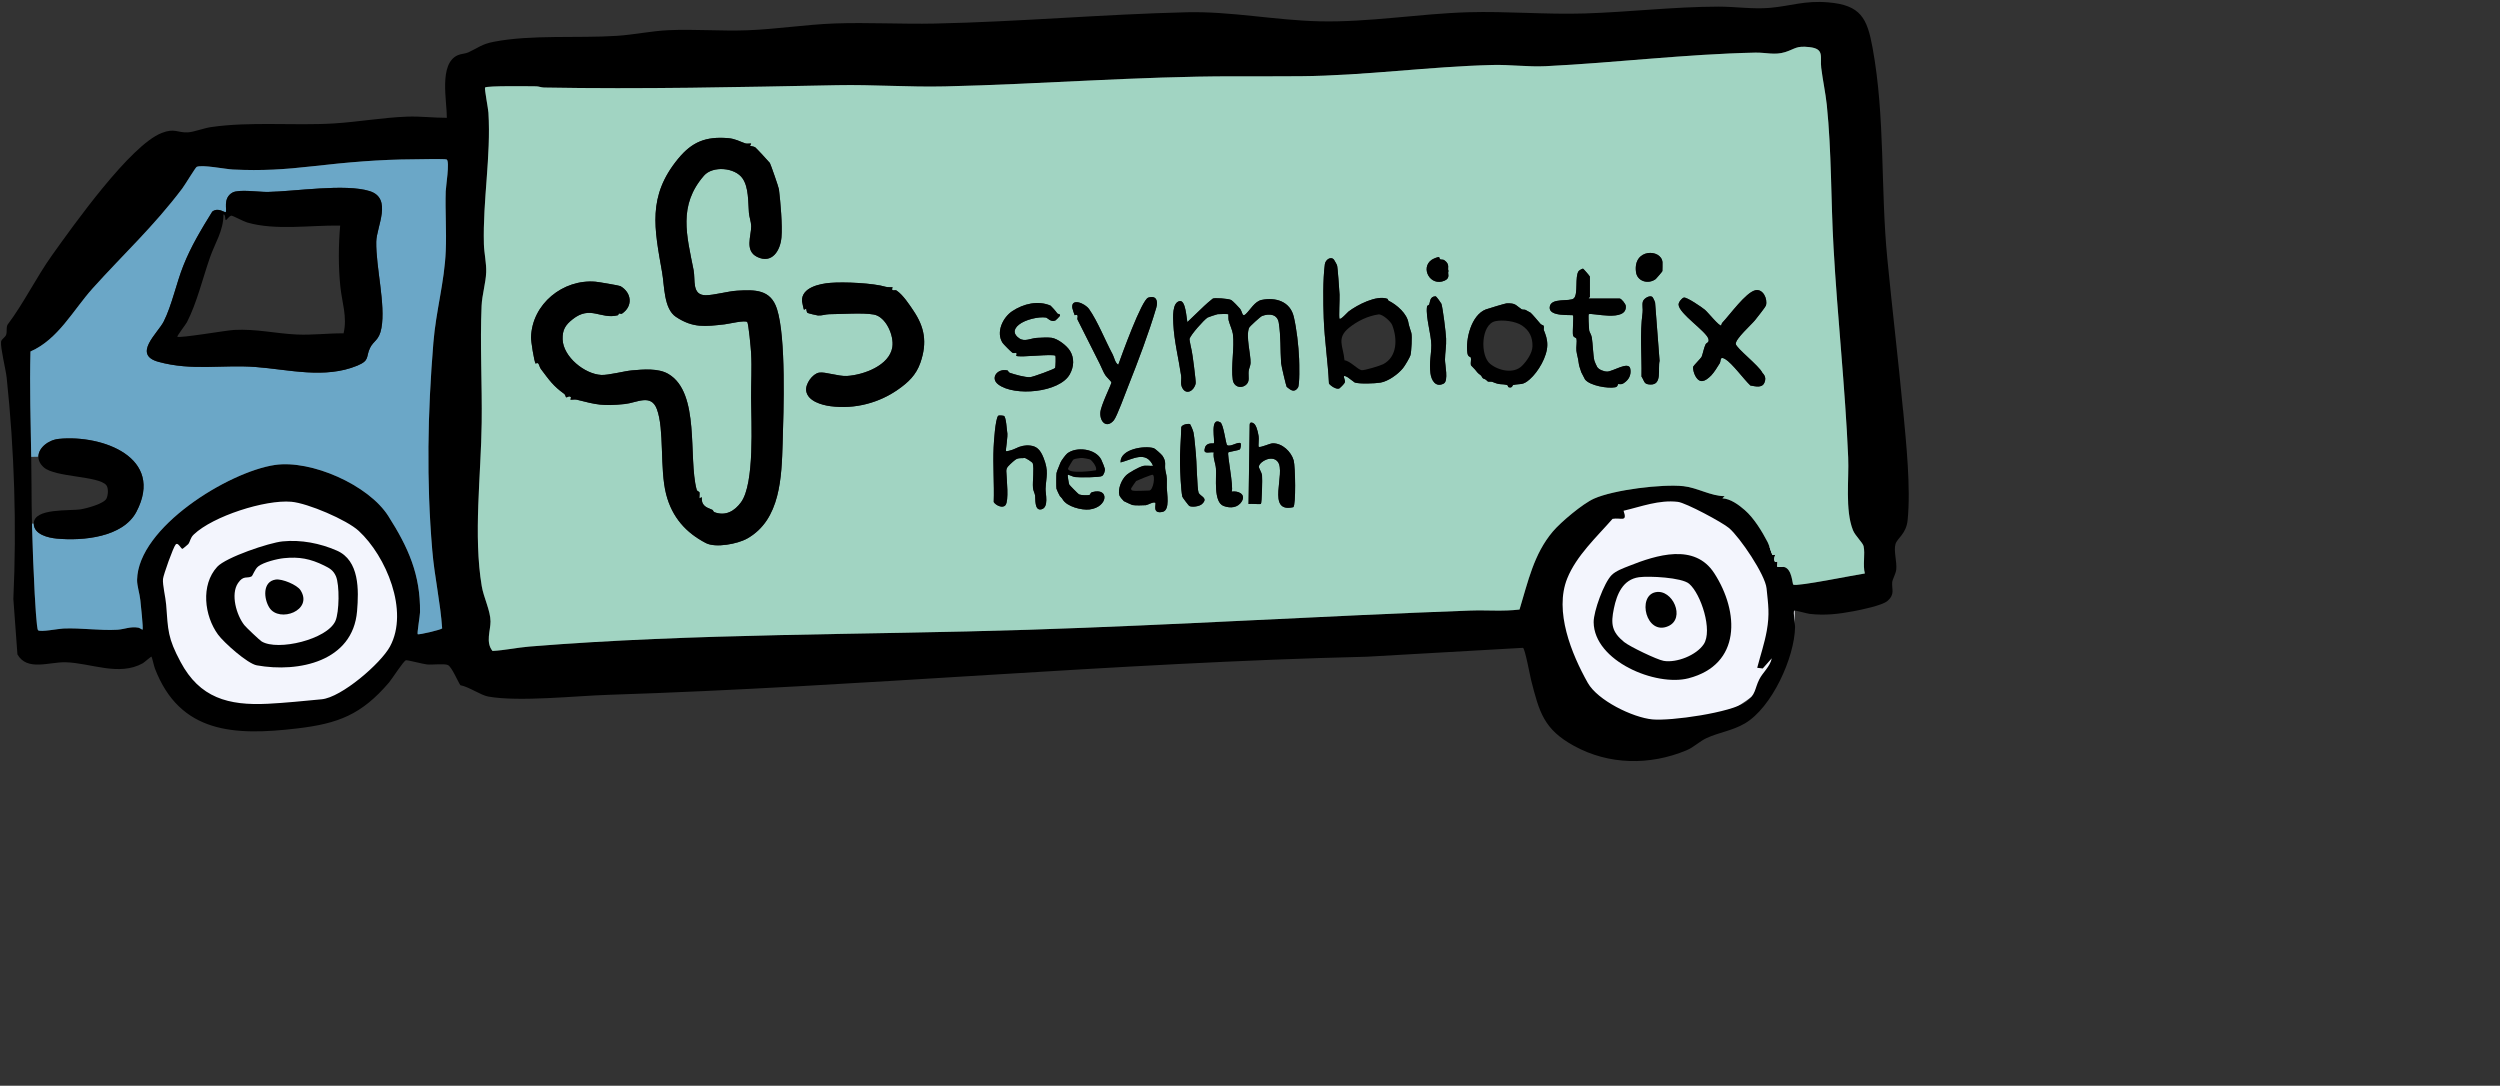
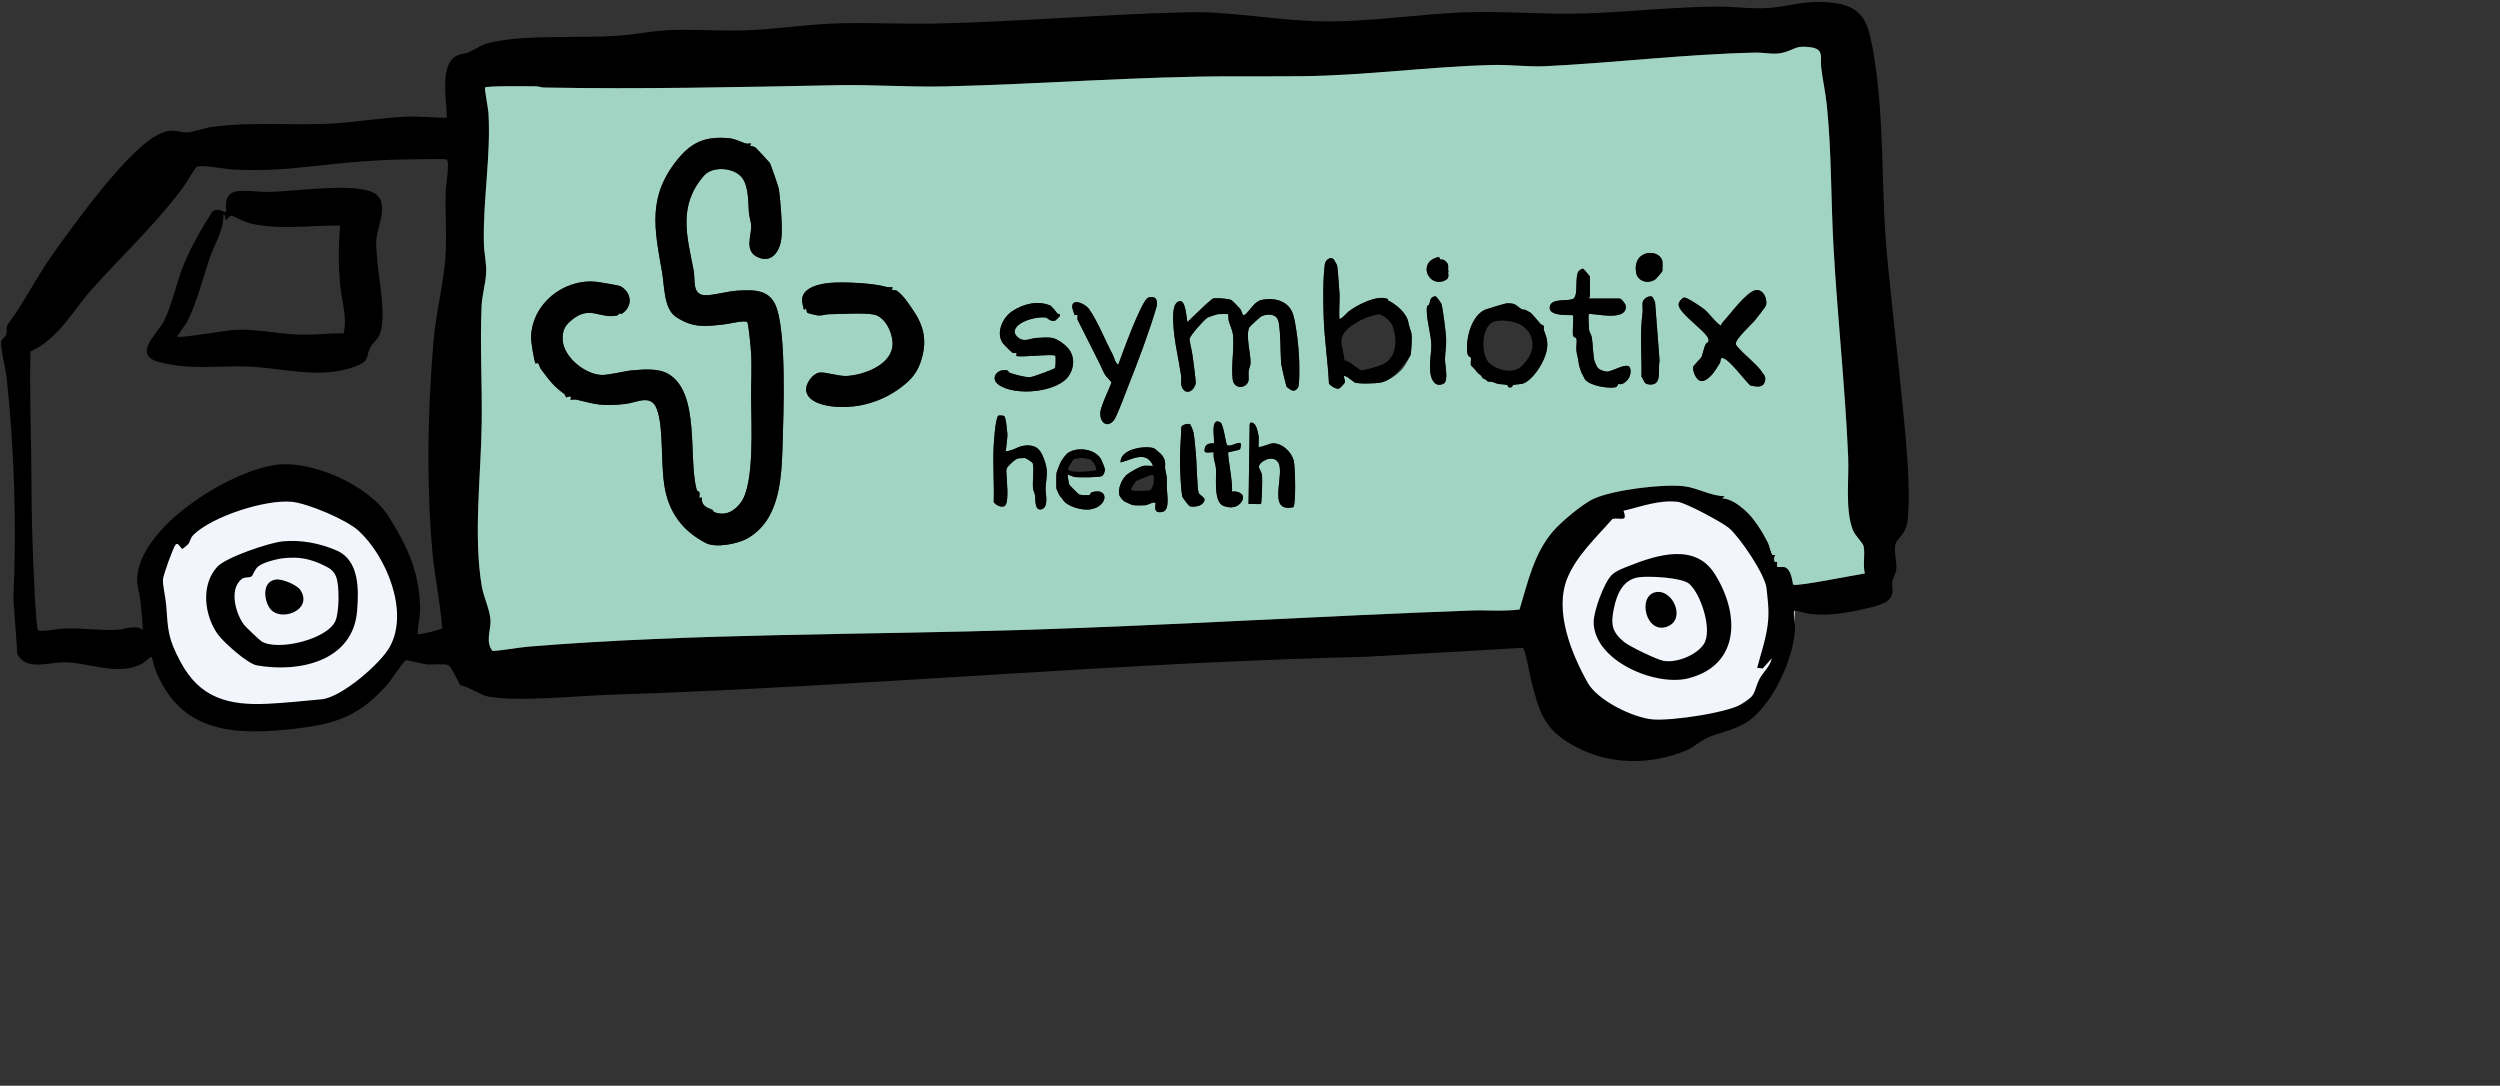
<svg xmlns="http://www.w3.org/2000/svg" xmlns:xlink="http://www.w3.org/1999/xlink" preserveAspectRatio="xMidYMid meet" width="1750" height="760" viewBox="0 0 1750 760" style="width: 100%; height: 100%;">
  <rect x="0" y="0" width="1750" height="760" fill="#333333" stroke="none" />
  <defs>
    <animateMotion repeatCount="indefinite" dur="8.008s" begin="0s" xlink:href="#_R_G_L_2_G" fill="freeze" keyTimes="0;0.042;0.083;0.125;0.167;0.208;0.25;0.292;0.333;0.375;0.417;0.458;0.5;0.542;0.583;0.625;0.667;0.708;0.75;0.792;0.833;0.875;0.917;0.958;1;1" path="M281.58 590.49 C281.58,593.82 281.58,610.49 281.58,610.49 C281.58,610.49 281.58,590.49 281.58,590.49 C281.58,590.49 281.58,610.49 281.58,610.49 C281.58,610.49 281.58,590.49 281.58,590.49 C281.58,590.49 281.58,610.49 281.58,610.49 C281.58,610.49 281.58,590.49 281.58,590.49 C281.58,590.49 281.58,610.49 281.58,610.49 C281.58,610.49 281.58,590.49 281.58,590.49 C281.58,590.49 281.58,610.49 281.58,610.49 C281.58,610.49 281.58,590.49 281.58,590.49 C281.58,590.49 281.58,610.49 281.58,610.49 C281.58,610.49 281.58,590.49 281.58,590.49 C281.58,590.49 281.58,610.49 281.58,610.49 C281.58,610.49 281.58,590.49 281.58,590.49 C281.58,590.49 281.58,610.49 281.58,610.49 C281.58,610.49 281.58,590.49 281.58,590.49 C281.58,590.49 281.58,610.49 281.58,610.49 C281.58,610.49 281.58,590.49 281.58,590.49 C281.58,590.49 281.58,610.49 281.58,610.49 C281.58,610.49 281.58,590.49 281.58,590.49 C281.58,590.49 281.58,610.49 281.58,610.49 C281.58,610.49 281.58,590.49 281.58,590.49 C281.58,590.49 281.58,610.49 281.58,610.49 C281.58,610.49 281.58,590.49 281.58,590.49 C281.58,590.49 281.58,590.49 281.58,590.49 " keyPoints="0;0.04;0.08;0.13;0.17;0.21;0.25;0.29;0.33;0.38;0.42;0.46;0.5;0.54;0.58;0.63;0.67;0.71;0.75;0.79;0.83;0.88;0.92;0.96;1;1" keySplines="0.167 0.167 0.833 0.833;0.167 0.167 0.833 0.833;0.167 0.167 0.833 0.833;0.167 0.167 0.833 0.833;0.167 0.167 0.833 0.833;0.167 0.167 0.833 0.833;0.167 0.167 0.833 0.833;0.167 0.167 0.833 0.833;0.167 0.167 0.833 0.833;0.167 0.167 0.833 0.833;0.167 0.167 0.833 0.833;0.167 0.167 0.833 0.833;0.167 0.167 0.833 0.833;0.167 0.167 0.833 0.833;0.167 0.167 0.833 0.833;0.167 0.167 0.833 0.833;0.167 0.167 0.833 0.833;0.167 0.167 0.833 0.833;0.167 0.167 0.833 0.833;0.167 0.167 0.833 0.833;0.167 0.167 0.833 0.833;0.167 0.167 0.833 0.833;0.167 0.167 0.833 0.833;0.167 0.167 0.833 0.833;0 0 0 0" calcMode="spline" />
    <animateTransform repeatCount="indefinite" dur="8.008s" begin="0s" xlink:href="#_R_G_L_2_G" fill="freeze" attributeName="transform" from="0" to="-2520" type="rotate" additive="sum" keyTimes="0;1" values="0;-2520" keySplines="0.167 0.167 0.833 0.833" calcMode="spline" />
    <animateTransform repeatCount="indefinite" dur="8.008s" begin="0s" xlink:href="#_R_G_L_2_G" fill="freeze" attributeName="transform" from="1.26 1.26" to="1.26 1.26" type="scale" additive="sum" keyTimes="0;1" values="1.26 1.26;1.26 1.26" keySplines="0 0 1 1" calcMode="spline" />
    <animateTransform repeatCount="indefinite" dur="8.008s" begin="0s" xlink:href="#_R_G_L_2_G" fill="freeze" attributeName="transform" from="-197.402 -422.931" to="-197.402 -422.931" type="translate" additive="sum" keyTimes="0;1" values="-197.402 -422.931;-197.402 -422.931" keySplines="0 0 1 1" calcMode="spline" />
    <animateMotion repeatCount="indefinite" dur="8.008s" begin="0s" xlink:href="#_R_G_L_1_G" fill="freeze" keyTimes="0;0.042;0.083;0.125;0.167;0.208;0.25;0.292;0.333;0.375;0.417;0.458;0.5;0.542;0.583;0.625;0.667;0.708;0.75;0.792;0.833;0.875;0.917;0.958;1;1" path="M1503.41 601.94 C1503.41,605.27 1503.41,621.94 1503.41,621.94 C1503.41,621.94 1503.41,601.94 1503.41,601.94 C1503.41,601.94 1503.41,621.94 1503.41,621.94 C1503.41,621.94 1503.41,601.94 1503.41,601.94 C1503.41,601.94 1503.41,621.94 1503.41,621.94 C1503.41,621.94 1503.41,601.94 1503.41,601.94 C1503.41,601.94 1503.41,621.94 1503.41,621.94 C1503.41,621.94 1503.41,601.94 1503.41,601.94 C1503.41,601.94 1503.41,621.94 1503.41,621.94 C1503.41,621.94 1503.41,601.94 1503.41,601.94 C1503.41,601.94 1503.41,621.94 1503.41,621.94 C1503.41,621.94 1503.41,601.94 1503.41,601.94 C1503.41,601.94 1503.41,621.94 1503.41,621.94 C1503.41,621.94 1503.41,601.94 1503.41,601.94 C1503.41,601.94 1503.41,621.94 1503.41,621.94 C1503.41,621.94 1503.41,601.94 1503.41,601.94 C1503.41,601.94 1503.41,621.94 1503.41,621.94 C1503.41,621.94 1503.41,601.94 1503.41,601.94 C1503.41,601.94 1503.41,621.94 1503.41,621.94 C1503.41,621.94 1503.41,601.94 1503.41,601.94 C1503.41,601.94 1503.41,621.94 1503.41,621.94 C1503.41,621.94 1503.41,601.94 1503.41,601.94 C1503.41,601.94 1503.41,621.94 1503.41,621.94 C1503.41,621.94 1503.41,601.94 1503.41,601.94 C1503.41,601.94 1503.41,601.94 1503.41,601.94 " keyPoints="0;0.04;0.08;0.13;0.17;0.21;0.25;0.29;0.33;0.38;0.42;0.46;0.5;0.54;0.58;0.63;0.67;0.71;0.75;0.79;0.83;0.88;0.92;0.96;1;1" keySplines="0.167 0.167 0.833 0.833;0.167 0.167 0.833 0.833;0.167 0.167 0.833 0.833;0.167 0.167 0.833 0.833;0.167 0.167 0.833 0.833;0.167 0.167 0.833 0.833;0.167 0.167 0.833 0.833;0.167 0.167 0.833 0.833;0.167 0.167 0.833 0.833;0.167 0.167 0.833 0.833;0.167 0.167 0.833 0.833;0.167 0.167 0.833 0.833;0.167 0.167 0.833 0.833;0.167 0.167 0.833 0.833;0.167 0.167 0.833 0.833;0.167 0.167 0.833 0.833;0.167 0.167 0.833 0.833;0.167 0.167 0.833 0.833;0.167 0.167 0.833 0.833;0.167 0.167 0.833 0.833;0.167 0.167 0.833 0.833;0.167 0.167 0.833 0.833;0.167 0.167 0.833 0.833;0.167 0.167 0.833 0.833;0 0 0 0" calcMode="spline" />
    <animateTransform repeatCount="indefinite" dur="8.008s" begin="0s" xlink:href="#_R_G_L_1_G" fill="freeze" attributeName="transform" from="0" to="-2520" type="rotate" additive="sum" keyTimes="0;1" values="0;-2520" keySplines="0.167 0.167 0.833 0.833" calcMode="spline" />
    <animateTransform repeatCount="indefinite" dur="8.008s" begin="0s" xlink:href="#_R_G_L_1_G" fill="freeze" attributeName="transform" from="1.26 1.26" to="1.26 1.26" type="scale" additive="sum" keyTimes="0;1" values="1.26 1.26;1.26 1.26" keySplines="0 0 1 1" calcMode="spline" />
    <animateTransform repeatCount="indefinite" dur="8.008s" begin="0s" xlink:href="#_R_G_L_1_G" fill="freeze" attributeName="transform" from="-1163.732 -431.879" to="-1163.732 -431.879" type="translate" additive="sum" keyTimes="0;1" values="-1163.732 -431.879;-1163.732 -431.879" keySplines="0 0 1 1" calcMode="spline" />
    <animateTransform repeatCount="indefinite" dur="8.008s" begin="0s" xlink:href="#_R_G_L_0_G_D_3_P_0_G_0_T_0" fill="freeze" attributeName="transform" from="0" to="-2520" type="rotate" additive="sum" keyTimes="0;1" values="0;-2520" keySplines="0.167 0.167 0.833 0.833" calcMode="spline" />
    <animateTransform repeatCount="indefinite" dur="8.008s" begin="0s" xlink:href="#_R_G_L_0_G_D_3_P_0_G_0_T_0" fill="freeze" attributeName="transform" from="0.25 1.25" to="0.25 1.25" type="translate" additive="sum" keyTimes="0;1" values="0.25 1.25;0.25 1.25" keySplines="0 0 1 1" calcMode="spline" />
    <animateTransform repeatCount="indefinite" dur="8.008s" begin="0s" xlink:href="#_R_G_L_0_G_D_24_P_0_G_0_T_0" fill="freeze" attributeName="transform" from="0" to="-2520" type="rotate" additive="sum" keyTimes="0;1" values="0;-2520" keySplines="0.167 0.167 0.833 0.833" calcMode="spline" />
    <animateTransform repeatCount="indefinite" dur="8.008s" begin="0s" xlink:href="#_R_G_L_0_G_D_24_P_0_G_0_T_0" fill="freeze" attributeName="transform" from="2.5 2.25" to="2.5 2.25" type="translate" additive="sum" keyTimes="0;1" values="2.5 2.25;2.5 2.25" keySplines="0 0 1 1" calcMode="spline" />
    <animateMotion repeatCount="indefinite" dur="8.008s" begin="0s" xlink:href="#_R_G_L_0_G" fill="freeze" keyTimes="0;0.042;0.083;0.125;0.167;0.208;0.25;0.292;0.333;0.375;0.417;0.458;0.5;0.542;0.583;0.625;0.667;0.708;0.75;0.792;0.833;0.875;0.917;0.958;1;1" path="M877.09 394.12 C877.09,397.45 877.09,414.12 877.09,414.12 C877.09,414.12 877.09,394.12 877.09,394.12 C877.09,394.12 877.09,414.12 877.09,414.12 C877.09,414.12 877.09,394.12 877.09,394.12 C877.09,394.12 877.09,414.12 877.09,414.12 C877.09,414.12 877.09,394.12 877.09,394.12 C877.09,394.12 877.09,414.12 877.09,414.12 C877.09,414.12 877.09,394.12 877.09,394.12 C877.09,394.12 877.09,414.12 877.09,414.12 C877.09,414.12 877.09,394.12 877.09,394.12 C877.09,394.12 877.09,414.12 877.09,414.12 C877.09,414.12 877.09,394.12 877.09,394.12 C877.09,394.12 877.09,414.12 877.09,414.12 C877.09,414.12 877.09,394.12 877.09,394.12 C877.09,394.12 877.09,414.12 877.09,414.12 C877.09,414.12 877.09,394.12 877.09,394.12 C877.09,394.12 877.09,414.12 877.09,414.12 C877.09,414.12 877.09,394.12 877.09,394.12 C877.09,394.12 877.09,414.12 877.09,414.12 C877.09,414.12 877.09,394.12 877.09,394.12 C877.09,394.12 877.09,414.12 877.09,414.12 C877.09,414.12 877.09,394.12 877.09,394.12 C877.09,394.12 877.09,414.12 877.09,414.12 C877.09,414.12 877.09,394.12 877.09,394.12 C877.09,394.12 877.09,394.12 877.09,394.12 " keyPoints="0;0.04;0.08;0.13;0.17;0.21;0.25;0.29;0.33;0.38;0.42;0.46;0.5;0.54;0.58;0.63;0.67;0.71;0.75;0.79;0.83;0.88;0.92;0.96;1;1" keySplines="0.167 0.167 0.833 0.833;0.167 0.167 0.833 0.833;0.167 0.167 0.833 0.833;0.167 0.167 0.833 0.833;0.167 0.167 0.833 0.833;0.167 0.167 0.833 0.833;0.167 0.167 0.833 0.833;0.167 0.167 0.833 0.833;0.167 0.167 0.833 0.833;0.167 0.167 0.833 0.833;0.167 0.167 0.833 0.833;0.167 0.167 0.833 0.833;0.167 0.167 0.833 0.833;0.167 0.167 0.833 0.833;0.167 0.167 0.833 0.833;0.167 0.167 0.833 0.833;0.167 0.167 0.833 0.833;0.167 0.167 0.833 0.833;0.167 0.167 0.833 0.833;0.167 0.167 0.833 0.833;0.167 0.167 0.833 0.833;0.167 0.167 0.833 0.833;0.167 0.167 0.833 0.833;0.167 0.167 0.833 0.833;0 0 0 0" calcMode="spline" />
    <animateTransform repeatCount="indefinite" dur="8.008s" begin="0s" xlink:href="#_R_G_L_0_G" fill="freeze" attributeName="transform" from="1.26 1.26" to="1.26 1.26" type="scale" additive="sum" keyTimes="0;1" values="1.26 1.26;1.26 1.26" keySplines="0 0 1 1" calcMode="spline" />
    <animateTransform repeatCount="indefinite" dur="8.008s" begin="0s" xlink:href="#_R_G_L_0_G" fill="freeze" attributeName="transform" from="-668.405 -267.056" to="-668.405 -267.056" type="translate" additive="sum" keyTimes="0;1" values="-668.405 -267.056;-668.405 -267.056" keySplines="0 0 1 1" calcMode="spline" />
    <animate attributeType="XML" attributeName="opacity" dur="8s" from="0" to="1" xlink:href="#time_group" />
  </defs>
  <g id="_R_G">
    <g id="_R_G_L_0_G">
      <ellipse rx="92.435" ry="79.118" transform="translate(192.862 421.28)" fill="#f3f5fd" stroke-width="0" />
      <ellipse rx="92.435" ry="79.118" transform="translate(1163.862 429.28)" fill="#f3f5fd" stroke-width="0" />
      <path id="_R_G_L_0_G_D_0_P_0" fill="#000000" fill-opacity="1" fill-rule="nonzero" d=" M1332.19 287.17 C1334.35,310.29 1337.63,341.43 1335.33,364.16 C1334.35,373.79 1328.06,376.7 1326.85,380.83 C1325.44,385.64 1327.96,393.18 1327.37,398.68 C1327.04,401.73 1324.75,405.49 1324.55,407.49 C1324.09,412.57 1326.71,415.94 1321.14,420.72 C1317.47,423.83 1302.9,426.84 1297.59,427.83 C1286.98,429.83 1277.45,430.97 1266.64,429.7 C1264.77,429.47 1256.32,427.05 1255.93,427.44 C1255.11,428.29 1256.58,437 1256.55,438.84 C1256.22,460.26 1240.27,495.4 1221.35,506.43 C1212.54,511.57 1203.27,512.65 1194.63,516.65 C1189.62,518.94 1185.79,523.04 1180.45,525.26 C1154.87,535.9 1126.22,535.51 1101.86,522.15 C1080.48,510.43 1077.5,498.38 1071.76,476.01 C1070.94,472.77 1067.5,453.84 1066.06,453.48 C1066.06,453.48 956.91,459.7 956.91,459.7 C779.94,463.92 603.23,480.69 426.33,486.36 C403.18,487.08 363.42,491.44 341.81,487.6 C336.5,486.65 328.32,480.79 322.26,479.64 C320.43,476.95 316.23,466.84 313.58,465.56 C311.09,464.35 302.58,465.49 299.04,465.13 C296.13,464.87 285.42,461.95 284.17,462.18 C282.53,462.51 274.51,475.15 272.32,477.74 C253.03,500.27 236.82,506.53 207.84,509.93 C164.22,515.07 125.94,513.56 108.42,467.91 C107.83,466.34 106.36,459.95 106.06,459.66 C105.8,459.4 100.98,463.69 100.03,464.24 C83.33,473.64 63.45,464.04 45.93,463.59 C34.34,463.3 18.95,470.01 12.2,458.06 C12.2,458.06 9.35,419.22 9.35,419.22 C11.71,367.94 10.07,315.44 4.67,264.39 C4.05,258.59 0.25,243.63 0.74,239.24 C0.97,237.28 3.72,236.26 4.34,234.2 C5.03,231.94 4.21,229.48 5.29,227.29 C16.92,211.8 25.36,194.15 36.6,178.43 C51.47,157.64 91.19,101.67 113.16,93.09 C122.33,89.52 124.1,92.99 131.5,92.66 C135.63,92.43 142.77,89.68 147.55,88.99 C175.25,84.93 205.51,88.11 233.77,86.4 C250.47,85.38 268.06,82.27 284.86,81.65 C294.23,81.29 303.46,82.5 312.79,82.47 C312.92,70.94 306.96,44.65 320.42,38.65 C322.78,37.6 325.76,37.63 327.85,36.65 C334.86,33.44 337.05,30.92 345.63,29.25 C371.96,24.14 404.61,26.86 431.82,25.09 C443.84,24.3 455.89,21.68 467.97,21.13 C486.24,20.31 504.75,21.88 523.05,21.2 C543.42,20.45 563.89,17.17 584.29,16.42 C607.54,15.6 630.99,16.98 654.3,16.49 C713.21,15.28 772.06,9.97 831.07,8.57 C861.72,7.88 892.86,14.24 923.81,14.92 C958.03,15.71 993.1,9.61 1027.55,8.57 C1054.83,7.78 1082.11,10.27 1109.35,9.42 C1140.66,8.44 1171.01,4.74 1202.88,4.64 C1214.7,4.61 1227.08,6.54 1239.03,5.49 C1253.77,4.18 1263.23,0.25 1279.77,1.66 C1302.5,3.56 1307.02,12.7 1310.81,33.49 C1319.75,82.45 1316.31,131.8 1321.13,181.12 C1324.57,216.49 1328.79,251.82 1332.13,287.19 C1332.13,287.19 1332.19,287.17 1332.19,287.17z  M1305.4 401.43 C1303.83,395.63 1305.73,387.74 1304.52,382.4 C1303.93,379.81 1298.63,375.13 1297.02,371.07 C1291.45,356.96 1294.37,335.38 1293.71,320.15 C1291.61,271.09 1286.21,222.27 1283.46,173.24 C1281.56,140.03 1282.15,106.6 1278.74,73.43 C1277.82,64.82 1275.89,56.11 1274.84,47.49 C1273.89,39.83 1277.39,34.16 1266.55,32.98 C1257.18,31.93 1256.79,34.19 1249.62,36.48 C1242.32,38.77 1236.29,36.71 1228.79,36.84 C1179.73,37.89 1130.78,43.95 1081.88,46.34 C1069.76,46.93 1057.25,45.19 1044.88,45.49 C1000.08,46.6 955.15,52.96 910.55,53.35 C894.8,53.48 879.05,53.42 863.33,53.42 C796.07,53.45 728.67,58.95 661.41,60.49 C636.23,61.08 611.08,59.15 585.89,59.64 C517.35,60.98 449.17,62.52 380.76,61.28 C378.89,61.25 377.16,60.46 375.29,60.43 C370.8,60.4 340.71,59.94 339.53,61.28 C338.97,61.97 341.76,76.28 341.89,78.9 C343.72,109.55 337.89,140.11 338.71,170.89 C338.87,177.18 340.54,184.15 340.31,190.54 C340.08,197.94 337.43,206.32 337.1,214.09 C335.92,240.29 337.53,269.34 337.17,295.86 C336.74,332.11 331.21,374.95 337.24,410.48 C338.55,418.21 343.3,427.48 343.36,435.01 C343.39,441.3 339.76,449.65 344.74,455.67 C353.39,455.21 361.97,453.31 370.58,452.59 C486.21,443.22 604.3,444.57 720.36,440.83 C823.25,437.52 926.21,431.14 1029.17,427.4 C1040.66,426.97 1052.22,428.09 1063.65,426.68 C1069.54,407.36 1073.57,387.87 1086.97,372.06 C1092.64,365.38 1107.93,352.54 1115.82,349.04 C1129.64,342.88 1163.34,338.72 1178.43,340.33 C1188.03,341.35 1197.69,347.34 1207.22,347.31 C1207.22,347.31 1205.65,348.85 1205.65,348.85 C1211.25,349.08 1217.14,353.4 1221.37,357.1 C1227.85,362.77 1233.42,372 1237.38,379.6 C1238.62,381.99 1239.71,386.74 1240.62,388.25 C1241.08,389 1242.52,388.09 1242.58,388.15 C1242.74,388.51 1241.89,390.31 1241.99,391.49 C1242.22,394.96 1244.02,392.7 1244.15,392.87 C1244.48,393.39 1243.86,396.5 1244.15,396.8 C1244.31,397 1247.78,396.6 1249.09,396.96 C1254.49,398.53 1254.59,408.85 1255.28,409.27 C1257.7,410.78 1299.23,402.29 1305.38,401.44 C1305.38,401.44 1305.4,401.43 1305.4,401.43z  M1240.23 460.83 C1240.23,460.83 1233.91,467.94 1233.91,467.94 C1233.91,467.94 1230.05,467.45 1230.05,467.45 C1232.28,458.9 1235.16,450.36 1236.73,441.61 C1238.86,429.79 1237.75,423.34 1236.6,411.88 C1235.65,402.22 1217.97,376.19 1210.37,369.67 C1205.69,365.67 1180.11,351.95 1174.51,351.3 C1161.41,349.73 1148.93,354.61 1136.49,357.52 C1139.34,365.84 1134.85,362.17 1128.79,363.19 C1117.75,375.8 1103.44,389.03 1097.06,404.91 C1087.83,427.83 1100.04,457.73 1111.44,478 C1118.35,490.28 1142.81,502.23 1156.63,503.58 C1169.63,504.82 1211.71,498.86 1222.09,491.43 C1229.23,486.29 1228.18,482.2 1231.46,475.65 C1233.88,470.74 1239.06,466.68 1240.24,460.85 C1240.24,460.85 1240.23,460.83 1240.23,460.83z  M312 133.91 C312.1,130.6 314.95,113.05 312.69,111.64 C311.71,111.05 292.75,111.48 289.6,111.51 C265.1,111.64 243.26,113.61 218.96,116.36 C198.98,118.62 183.49,119.63 163.03,118.65 C157.59,118.39 141.58,115.11 137.72,116.78 C136.87,117.14 129.43,129.49 127.63,131.88 C107.36,158.73 86.63,177.66 64.82,201.89 C51.2,217.05 40.78,237.52 21.33,246.03 C20.71,270.69 21.46,295.22 21.85,319.81 C21.95,326.23 22.01,332.65 22.05,339.07 C22.05,348.17 22.18,357.34 22.38,366.55 C22.77,383.05 23.46,399.66 24.31,416.06 C24.51,419.3 25.59,440.49 26.67,441.21 C28.6,442.59 40.95,440.1 44.35,439.97 C56.89,439.45 70.02,441.54 82.14,440.82 C87.28,440.49 91.24,438.4 96.88,439.38 C97.76,439.54 99.7,440.95 99.79,440.79 C100.41,439.94 98.48,422.78 98.22,420 C97.79,415.68 95.89,410.04 95.96,405.92 C96.61,369.11 159.98,330.31 192.37,325.49 C217.78,321.72 257.93,339.44 271.78,361.18 C285.76,383.15 294.34,402.15 294.02,428.61 C293.99,431 291.86,443.35 292.38,443.94 C292.94,444.59 308.95,440.8 309.51,439.88 C308.27,421.57 304.14,403.66 302.6,385.39 C298.41,336.01 299.36,289.34 303.35,240.02 C305.18,217.46 311.14,197.38 312.03,175.61 C312.62,161.76 311.57,147.77 312,133.92 C312,133.92 312,133.91 312,133.91z  M273.03 452.48 C286.42,427.66 270.28,389.31 251.12,371.63 C242.74,363.87 215.33,352.21 203.93,351.23 C185.59,349.63 149.14,361.32 135.68,374.12 C133.03,376.64 133.29,378.9 131.78,380.87 C131.62,381.07 127.98,384.21 127.69,384.21 C126.71,384.21 124.68,379.36 123.01,381.1 C121.31,382.87 114.36,402.45 114.1,405.27 C113.71,409.46 115.93,418.27 116.29,423.12 C117.67,441.49 117.4,446.53 126.38,463.33 C139.77,488.48 159.75,494.01 187.42,492.64 C198.98,492.08 213.45,490.61 225.15,489.5 C239,488.22 266.54,464.48 273.03,452.5 C273.03,452.5 273.03,452.48 273.03,452.48z " />
      <path id="_R_G_L_0_G_D_1_P_0" fill="#a1d4c2" fill-opacity="1" fill-rule="nonzero" d=" M1304.52 382.4 C1305.73,387.74 1303.83,395.63 1305.4,401.43 C1299.24,402.28 1257.72,410.76 1255.3,409.26 C1254.61,408.83 1254.51,398.52 1249.11,396.95 C1247.8,396.59 1244.33,396.98 1244.17,396.79 C1243.88,396.5 1244.5,393.38 1244.17,392.86 C1244.04,392.7 1242.24,394.96 1242.01,391.48 C1241.91,390.3 1242.76,388.5 1242.6,388.14 C1242.53,388.07 1241.09,388.99 1240.64,388.24 C1239.72,386.73 1238.64,381.99 1237.4,379.59 C1233.44,371.99 1227.87,362.76 1221.39,357.09 C1217.17,353.39 1211.27,349.07 1205.67,348.84 C1205.67,348.84 1207.24,347.3 1207.24,347.3 C1197.71,347.33 1188.05,341.34 1178.45,340.32 C1163.35,338.72 1129.66,342.87 1115.84,349.03 C1107.95,352.53 1092.65,365.37 1086.99,372.05 C1073.6,387.87 1069.57,407.35 1063.67,426.67 C1052.24,428.08 1040.68,426.96 1029.19,427.39 C926.23,431.12 823.27,437.51 720.38,440.82 C604.32,444.55 486.23,443.21 370.6,452.58 C361.99,453.3 353.41,455.2 344.76,455.66 C339.78,449.63 343.42,441.28 343.38,435 C343.31,427.47 338.57,418.2 337.26,410.47 C331.23,374.94 336.77,332.1 337.19,295.85 C337.55,269.32 335.95,240.28 337.12,214.08 C337.45,206.32 340.1,197.94 340.33,190.53 C340.56,184.14 338.89,177.17 338.73,170.88 C337.91,140.1 343.74,109.54 341.91,78.89 C341.78,76.27 339,61.96 339.55,61.27 C340.73,59.93 370.82,60.39 375.31,60.42 C377.18,60.45 378.91,61.24 380.78,61.27 C449.19,62.51 517.37,60.98 585.91,59.63 C611.09,59.14 636.24,61.07 661.43,60.48 C728.69,58.94 796.09,53.44 863.35,53.41 C879.07,53.41 894.82,53.48 910.57,53.34 C955.17,52.95 1000.1,46.59 1044.9,45.48 C1057.28,45.19 1069.79,46.92 1081.9,46.33 C1130.79,43.94 1179.75,37.88 1228.81,36.83 C1236.31,36.7 1242.33,38.76 1249.64,36.47 C1256.81,34.18 1257.2,31.92 1266.57,32.97 C1277.41,34.15 1273.91,39.81 1274.86,47.48 C1275.91,56.09 1277.84,64.8 1278.76,73.42 C1282.17,106.59 1281.58,140.03 1283.48,173.23 C1286.23,222.25 1291.63,271.08 1293.73,320.14 C1294.38,335.37 1291.47,356.95 1297.04,371.06 C1298.64,375.12 1303.95,379.8 1304.54,382.39 C1304.54,382.39 1304.52,382.4 1304.52,382.4z  M1236.14 213.91 C1237.52,209.03 1233.95,201.86 1228.61,203.2 C1221.9,204.9 1210.99,220.23 1205.62,225.89 C1205.03,226.54 1204.93,227.76 1204.83,227.82 C1203.55,228.61 1195.43,218.49 1193.43,216.85 C1191.4,215.15 1180.72,207.81 1178.69,208.3 C1177.28,208.63 1174.92,211.54 1174.99,213.21 C1175.19,219.5 1194.41,231.91 1195.88,237.21 C1196.63,239.9 1194.47,239.86 1193.92,241.01 C1192.64,243.63 1192.05,247.53 1191.1,249.82 C1190.81,250.51 1185.27,256.21 1185.21,256.66 C1184.88,258.36 1185.8,261.41 1186.62,262.95 C1189.86,269.07 1193.73,266.88 1197.82,262.82 C1199.78,260.82 1202.27,256.76 1203.81,254.27 C1204.83,252.6 1203.61,248.96 1207.64,251.36 C1212.58,254.31 1220.64,265.51 1225.29,269.86 C1228.7,270.38 1233.38,271.86 1235.08,267.86 C1236.95,263.6 1233.93,261.51 1233.57,260.82 C1231.34,256.04 1215.3,243.66 1215.03,240.75 C1214.7,237.25 1225.87,227.36 1228.39,224.25 C1229.57,222.81 1235.86,214.82 1236.12,213.9 C1236.12,213.9 1236.14,213.91 1236.14,213.91z  M1163.67 189.78 C1163.74,189.45 1163.8,184.02 1163.74,183.53 C1162.89,174.1 1142.98,173.77 1145.2,190.44 C1146.08,197.06 1153.88,199.18 1158.99,195.35 C1159.32,195.12 1163.61,190.14 1163.67,189.78z  M1161.71 252.59 C1161.71,252.59 1158.57,211.75 1158.57,211.75 C1158.57,211.75 1157.85,209.62 1156.93,208.21 C1155.55,206.11 1150.74,208.64 1150.02,211.09 C1149.37,213.38 1150.15,216.36 1149.82,218.79 C1147.79,234.15 1149.33,248.07 1149.07,263.59 C1151.33,267.03 1150.58,268.96 1155.1,269.16 C1163.81,269.59 1160.34,258.29 1161.72,252.59 C1161.72,252.59 1161.71,252.59 1161.71,252.59z  M1136.42 268.31 C1140.12,266.05 1142.02,262.45 1141.2,258.09 C1140.12,252.56 1129.02,260.09 1125.09,260.12 C1122.83,260.15 1119.23,258.81 1118.02,256.88 C1117.5,256.03 1116.22,253.08 1116.06,252.43 C1115.18,248.63 1115.01,240.87 1114.29,236.29 C1113.96,234.29 1112.59,232.39 1112.42,231.25 C1112.22,229.74 1111.73,220.38 1112.13,219.98 C1113.6,218.54 1139.11,225.97 1138.07,214.15 C1137.94,212.74 1134.99,208.98 1133.75,208.98 C1133.75,208.98 1112.14,208.98 1112.14,208.98 C1111.94,208.42 1112.93,208.06 1112.93,207.8 C1112.93,207.8 1112.93,193.65 1112.93,193.65 C1112.93,193.29 1108.54,188.25 1108.21,188.12 C1107.65,187.86 1105.33,189.4 1105.07,189.76 C1102.25,193.69 1104.87,205.81 1101.73,208.82 C1098.91,211.51 1085.49,207.97 1084.8,215.01 C1084.11,222.08 1100.42,220.05 1101.14,220.77 C1101.63,221.26 1100.68,232.4 1101.11,234.56 C1101.54,236.49 1103.27,236.16 1103.5,237.05 C1104.06,238.98 1103.21,243.04 1103.5,245.53 C1103.83,248.25 1104.74,250.93 1105.04,253.65 C1105.27,255.68 1105.86,257.61 1106.58,259.51 C1106.68,259.77 1106.74,260.07 1106.81,260.36 C1106.88,260.65 1109.36,265.4 1109.53,265.63 C1112.94,269.95 1125.41,272.11 1130.65,271.1 C1132.58,270.71 1132.25,269.2 1132.75,268.84 C1133.18,268.58 1134.45,269.53 1136.45,268.32 C1136.45,268.32 1136.42,268.31 1136.42,268.31z  M1083.11 241.58 C1083.18,237.32 1081.93,234.28 1080.72,231.17 C1080.39,230.38 1081.01,228.98 1080.52,227.99 C1080.36,227.66 1078.92,227.4 1078.33,226.68 C1077.38,225.5 1071.94,219.15 1071.29,218.79 C1070.54,218.33 1068.44,217.38 1068.02,216.99 C1067.56,216.56 1065.83,216.96 1065.01,216.4 C1060.88,213.65 1061.11,212.08 1054.56,212.34 C1053.77,212.37 1041.53,216.04 1040.05,216.6 C1029.93,220.53 1025.77,237.39 1027.18,247.15 C1027.64,250.16 1029.37,249.48 1029.6,250.39 C1029.99,251.8 1029.27,253.93 1029.63,255.56 C1029.66,255.85 1032.68,258.61 1033.46,259.82 C1034.08,260.77 1035.85,262.34 1036.64,262.8 C1037.36,263.23 1037.26,264.83 1039,265.22 C1039.98,265.45 1041.06,266.69 1041.46,267.02 C1041.89,267.41 1043.75,266.89 1044.7,267.31 C1050.33,269.73 1050.53,268.42 1054.98,269.5 C1055.6,269.63 1055.5,270.88 1056.06,271.04 C1058.81,271.86 1058.65,269.63 1059.2,269.5 C1064.34,268.32 1065.72,270.02 1070.83,265.5 C1076.82,260.23 1083.04,249.55 1083.11,241.56 C1083.11,241.56 1083.11,241.58 1083.11,241.58z  M1013.88 190.1 C1013.91,190.03 1013.91,189.41 1013.88,189.35 C1013.06,188.04 1015.35,184.9 1010.74,181.98 C1010.22,181.65 1009.07,181.85 1008.15,181.52 C1007.69,181.32 1007.59,180.11 1007.43,180.05 C1006.61,179.62 1003.04,181.26 1002.12,181.92 C994.06,187.55 1001.2,200.82 1011.19,196.46 C1015.55,194.56 1013.12,191.32 1013.88,190.11 C1013.88,190.11 1013.88,190.1 1013.88,190.1z  M1011.49 251.83 C1011.52,246.72 1012.54,242.17 1012.28,236.86 C1012.12,232.8 1010.02,216 1009.01,212.66 C1008.91,212.33 1005.54,207.39 1004.88,207.39 C1000.75,207.55 1001.18,211.39 1000.46,213.09 C1000.13,213.88 999.05,213.45 998.89,214.83 C997.94,222 1001.94,234.35 1001.94,241.58 C1001.94,248 1000.4,253.66 1001.32,261.23 C1001.91,266.01 1004.82,271.48 1010.59,268.5 C1014.09,266.73 1011.47,255.17 1011.51,251.83 C1011.51,251.83 1011.49,251.83 1011.49,251.83z  M987.29 248.76 C988.01,246.3 988.57,235.2 987.94,233.11 C987.71,232.26 986.14,227.71 985.91,226.13 C984.99,219.55 977.69,213.29 972.02,210.51 C971.56,210.31 971.46,209.3 971.23,209.2 C963.67,206.32 950.04,213.46 943.95,218.07 C943.1,218.72 938.45,224.1 937.63,223.11 C937.07,222.46 937.83,208.77 937.66,206.18 C937.5,203.43 936.35,186.47 935.86,185.58 C935.66,185.22 934.35,182.57 933.76,181.81 C931.7,179.16 927.8,181.74 927.37,184.95 C925.93,195.76 926.19,211.67 926.58,222.74 C927.14,237.97 929.53,253.26 930.25,268.46 C931.49,270.23 935.72,272.95 937.62,271.83 C937.69,271.76 941.09,268.82 941.42,267.44 C941.81,265.64 938.54,261.28 943.38,264.1 C944.2,264.56 948,267.67 948.32,267.77 C951.59,268.85 962.5,268.46 966.23,267.84 C971.6,266.99 978.67,261.95 982.05,257.72 C983.39,256.08 986.8,250.29 987.26,248.75 C987.26,248.75 987.29,248.76 987.29,248.76z  M908.53 271.42 C909.91,269.55 909.51,254.52 909.38,250.99 C909.02,242.21 907.64,230.1 905.65,221.71 C903.13,211.03 893.01,207.96 883.19,209.95 C878.25,210.97 875.2,216.99 871.96,219.94 C869.44,222.23 869.8,218.34 868.03,216.11 C867.18,215.03 862.82,210.58 861.91,210.05 C859.98,208.97 849.66,208.31 848.91,209.07 C848.71,209.27 848.42,209.5 848.12,209.72 C846.35,211.13 844.65,212.6 843.01,214.14 C843.01,214.14 831.16,225.47 831.16,225.47 C830.51,222.59 830.01,209.98 825.79,210.77 C820.42,211.75 821.14,222.4 821.34,226.65 C821.9,238.77 825.07,251.18 826.78,262.84 C827.24,265.82 826.06,268.6 827.6,271.49 C830.48,277.06 836.21,273.26 837,268.25 C837.23,266.81 834.61,246.57 834.22,245.56 C834.06,245.1 832.55,237.7 832.65,237.27 C833.5,234.32 842.61,224.07 845.29,222.3 C845.62,222.07 851.71,220.01 852.33,219.94 C853.38,219.81 859.6,219.71 859.86,219.97 C859.99,220.13 859.79,222.98 860.02,224.1 C860.71,226.95 862.71,231.24 863.03,233.7 C864.27,243.43 861.56,256.46 862.96,265.99 C863.58,270.25 867.9,272.28 871.61,269.85 C875.38,267.33 873.64,263.66 874.07,259.76 C874.3,257.86 875.35,256.03 875.41,254.16 C875.64,248.13 871.94,235.23 874.39,229.44 C874.82,228.46 882.38,221.58 883.46,221.19 C888.57,219.29 894.2,219.91 895.15,225.94 C896.69,235.76 896.13,244.44 896.79,254.17 C896.95,256.27 900.39,270.54 900.69,270.81 C903.08,272.61 905.67,275.43 908.55,271.43 C908.55,271.43 908.53,271.42 908.53,271.42z  M905.29 355.02 C907.22,353.84 906.73,326.43 905.58,322.34 C903.88,316.22 897.59,310.19 890.91,310.32 C888.65,310.39 882.07,313.69 881.05,312.71 C880.69,312.35 881.38,306.88 881.02,305.37 C880.89,304.78 880.2,299.61 878.43,297.22 C877.45,295.88 874.76,294.73 874.76,297.38 C874.76,297.38 873.97,352.79 873.97,352.79 C875.38,352.53 882.32,353.08 882.62,352.79 C883.31,352.04 883.7,334.91 883.41,332.72 C883.12,330.53 880.99,327.55 881.18,326.56 C881.83,322.83 890.58,318.27 894.44,323.25 C900.33,330.85 886.02,359.44 905.28,355.02 C905.28,355.02 905.29,355.02 905.29,355.02z  M869.3 350.86 C872.28,345.78 866.48,343.39 862.19,344.15 C863.63,340.58 858.82,317.59 859.83,316.64 C860.09,316.35 867.07,315.13 867.69,314.71 C868.67,314.02 868.74,310.58 868.48,310.35 C866.88,308.78 861.21,313.2 858.98,311.56 C858,310.87 856.56,296.86 854.17,295.58 C846.54,291.52 850.8,309.24 849.62,310.35 C849.33,310.58 844.71,309.5 843.5,313.26 C841.9,318.37 845.86,316.31 849.62,316.63 C849,320.56 850.9,324.26 851.16,328.03 C851.65,334.28 849.23,351.44 856.5,354.16 C861.22,355.93 866.55,355.54 869.3,350.85 C869.3,350.85 869.3,350.86 869.3,350.86z  M841.4 352.83 C846.08,348.47 840.16,347.56 839.01,344.91 C837.99,342.45 837.57,320.74 837.11,317.76 C836.88,316.32 836.23,306.49 835.47,302.86 C835.08,300.93 833.34,297.26 833.11,297 C832.46,296.31 826.43,297 826.86,299.78 C826.7,308.2 825.78,316.48 826.01,324.93 C826.14,330.66 826.6,342.38 827.61,347.66 C827.74,348.25 832.13,353.98 832.49,354.18 C834.42,355.2 839.6,354.54 841.4,352.84 C841.4,352.84 841.4,352.83 841.4,352.83z  M816.77 341.4 C816.74,335.05 817.2,335.44 815.82,329.45 C814.94,325.49 816.8,323.69 813.76,319.1 C813.04,318.02 808.49,313.99 807.73,313.76 C801.28,311.7 783.92,314.28 784.38,323.72 C792.86,321.56 802.19,315.07 807.17,326.05 C804.88,326.31 802.03,325.62 799.87,326.25 C797.38,326.94 790.37,330.7 788.28,332.73 C785.04,335.87 782.35,342.33 783.56,346.71 C783.79,347.59 786.02,350.21 786.67,350.77 C786.93,350.97 792.34,353.46 792.66,353.52 C794.53,353.88 800.06,353.81 802.09,353.62 C803.53,353.46 807.62,350.9 808.74,351.98 C809.53,352.8 806.19,359.97 813.85,358.3 C819.22,357.09 816.76,345.07 816.76,341.4 C816.76,341.4 816.77,341.4 816.77,341.4z  M809.37 215.48 C810.78,210.67 809.47,206.54 803.77,208.34 C799.15,209.81 785.2,248.62 782.78,255.33 C780.42,253.82 780.03,250.22 778.85,248.06 C773.54,238.2 768.47,225.07 762.38,216.39 C759.43,212.2 749.61,208.3 750.62,215.57 C750.69,216.13 752.09,220.42 752.26,220.61 C752.39,220.77 753.64,219.96 754.16,220.71 C754.68,221.53 753.9,222.87 754.26,223.72 C754.82,224.9 768.67,252.41 769.91,254.83 C771.15,257.25 772.1,260.04 773.64,262.49 C774.52,263.87 777.9,267.07 778,267.6 C778.2,268.71 770.57,283.65 770.24,288.72 C769.81,295.5 774.76,300.05 779.67,294.22 C781.8,291.7 787.92,274.9 789.69,270.45 C796.63,252.96 804.16,233.12 809.37,215.47 C809.37,215.47 809.37,215.48 809.37,215.48z  M771.48 333.18 C772.66,332.39 773.67,329.58 773.38,328.17 C773.28,327.65 771.94,323.91 770.92,321.85 C767.02,314.02 753.43,312.42 747.05,317.43 C745.94,318.31 742.73,322.67 742.37,323.75 C741.68,325.78 739.98,329.19 739.55,331.15 C739.35,332.1 739.32,341.5 739.52,342.12 C739.78,343.04 741.52,346.67 741.94,347.29 C741.97,347.36 743.32,348.57 743.9,349.62 C746.78,354.63 757.2,357.28 762.66,356.63 C775.69,355.03 776.77,341.14 764.62,344.48 C763.15,344.87 763.24,346.31 762.59,346.48 C761.08,346.84 756.76,346.71 755.29,346.09 C754.86,345.89 748.64,339.64 748.45,339.18 C748.12,338.39 747.21,332.6 747.43,332.37 C747.72,332.01 751.13,333.81 752.51,333.94 C755.42,334.27 769.8,334.3 771.47,333.19 C771.47,333.19 771.48,333.18 771.48,333.18z  M748.89 261.92 C751.8,256.65 752.13,250.62 748.99,245.55 C746.63,241.75 740.28,237 736.09,236.45 C733.5,236.09 728.62,236.35 725.84,236.52 C721.62,236.75 717.36,239.43 713.59,236.91 C709.17,233.96 709.23,230.46 713.36,227.18 C717.62,223.77 726.85,221.51 732.16,222.27 C733.27,222.43 735.53,225.74 738.78,224.33 C739.14,224.17 741.86,221.42 741.92,221.15 C742.48,219.48 740.54,220.1 739.99,219.22 C739.4,218.2 735.73,214.11 735.41,213.95 C726.57,210.15 716.51,212.61 708.69,217.75 C701.85,222.27 697.03,232.72 701.85,240.05 C702.37,240.87 707.74,246.24 708.56,246.8 C709.71,247.59 710.89,246.8 711.31,247.06 C712.23,247.62 711.21,248.99 711.31,249.06 C713.9,250.5 737.08,247.42 738.82,249.06 C739.11,249.35 738.95,256.95 738.62,257.54 C738.19,258.36 723.06,263.93 721.07,264.02 C717.11,264.15 710.62,262.22 706.86,260.97 C705.81,260.64 705.81,259.43 705.22,259.3 C698.24,257.66 692.94,264.61 698.74,269.06 C709.97,277.74 741.84,274.86 748.91,261.92 C748.91,261.92 748.89,261.92 748.89,261.92z  M731.89 342.18 C732.32,333.27 734.25,330.1 730.51,320.57 C728.09,314.32 725.3,312.38 721.18,311.89 C717.64,311.46 714.07,312.28 710.93,313.92 C708.64,315.13 704.45,316.08 704.22,315.85 C703.73,315.36 705.79,305.01 705.01,302.26 C704.78,301.41 704.32,291.78 702.75,291.13 C702.55,291.03 699.15,290.41 698.62,291.16 C696.69,293.94 695.74,308.88 695.54,313.07 C694.95,325.78 696.03,338.68 695.61,351.42 C697.02,353.75 701.93,356.07 703.83,353.58 C706.29,350.37 704.71,336.29 704.42,329.9 C704.35,328.66 704.78,327.41 705.63,326.49 C707.46,324.49 710.67,321.64 711.62,321.28 C714.11,320.26 715.35,320.99 717.06,320.56 C717.91,320.36 722.73,323.57 722.92,324.26 C724,327.99 722.72,336.77 723.08,341.39 C723.21,343.45 724.29,345.02 724.59,346.92 C724.88,348.95 724,357.6 728.85,356.55 C734.48,355.34 731.73,345.32 731.9,342.17 C731.9,342.17 731.89,342.18 731.89,342.18z  M644.26 253.93 C649.27,239.55 647.08,228.88 639.45,217.55 C636.5,213.16 632.11,206.42 627.6,203.4 C626.65,202.78 625.5,203.53 624.82,203.11 C623.94,202.55 624.92,201.18 624.85,201.15 C624.36,200.89 621.54,201.25 620.07,200.79 C611.2,198.14 590.99,197.22 581.23,198.01 C574.03,198.57 560.86,201.19 561.42,210.85 C561.45,211.28 562.57,216.61 562.76,216.84 C562.83,216.94 564.23,215.99 564.3,216.05 C564.5,216.21 564.53,218.51 565.28,219.03 C565.61,219.29 571.6,220.77 572.55,220.83 C575.5,221.03 577.86,219.98 580.41,219.95 C588.92,219.92 604.02,218.77 611.68,220.18 C620.23,221.75 625.89,234.95 624.65,242.97 C622.62,255.94 604.44,262.45 592.98,263.18 C586.86,263.57 577.65,260.13 573.4,260.85 C568.85,261.57 563.54,268.74 564.36,273.75 C565.51,280.86 575.3,283.54 581.29,284.33 C598.78,286.66 615.68,281.74 628.48,272.77 C635.68,267.76 641.25,262.59 644.26,253.94 C644.26,253.94 644.26,253.93 644.26,253.93z  M547.85 309.99 C548.54,287.23 550.31,236.6 543.92,216.4 C539.53,202.48 528.46,202.78 515.99,203.5 C509.6,203.86 499.88,206.68 493.98,206.68 C484.12,206.65 486.87,196.04 485.53,189.13 C480.75,164.83 474.59,143.87 492.8,122.95 C498.86,115.97 514.54,117.15 519.85,124.98 C524.14,131.3 523.65,141.32 524.24,148.85 C524.47,151.86 525.81,155.37 525.84,158.31 C525.94,165.15 521.09,175.54 530.1,179.89 C540.48,184.9 546.24,175.37 547.03,166.17 C547.78,157.75 546.34,141.25 545.26,132.54 C545.1,131.16 539.46,114.99 538.91,114.1 C538.42,113.38 529.31,103.59 528.69,103.16 C527.81,102.51 525.12,102.24 525.02,102.11 C524.95,102.01 525.9,100.6 525.81,100.54 C525.35,100.28 522.93,100.83 521.65,100.38 C517.65,99 514.74,97.14 509.6,96.71 C494.01,95.47 484.45,99.3 474.69,111.15 C453.04,137.48 458.09,159.94 463.49,190.73 C465.16,200.03 464.57,216.17 473.22,221.87 C485.17,229.76 493.69,228.58 507.31,227.04 C510.32,226.68 521.52,223.96 523.06,225.44 C524.01,226.36 525.61,244.07 525.78,247.09 C526.4,257.54 525.71,268.25 525.78,278.5 C525.85,295.69 528.33,338.4 518.74,351.59 C514.22,357.78 507.9,361.51 500.04,358.53 C499.29,358.24 499.19,357.15 498.83,356.99 C496.57,355.84 493.52,355.35 491.95,352.44 C490.97,350.57 491.43,348.38 491.2,348.05 C491.07,348.05 489.79,348.87 489.66,348.87 C489.37,348.41 489.92,345.86 489.63,344.68 C489.47,344.03 488.03,344.12 487.63,342.65 C481.67,320.35 490.28,274.99 467.88,261.8 C460.84,257.64 450.26,258.59 442.14,259.31 C437.06,259.77 425.83,262.75 420.89,262.49 C409.2,261.87 394.23,249.75 393.84,237.57 C393.64,230.89 395.77,227.52 400.82,223.52 C413.4,213.53 420.5,223.78 432.45,220.7 C432.91,220.57 433.07,219.52 433.24,219.46 C433.67,219.26 434.75,220.02 435.37,219.59 C443.29,214.28 442.15,204.82 434.29,200.3 C433.54,199.87 418.93,197.39 416.93,197.22 C394.14,195.26 372.39,212.78 371.74,236.12 C371.67,239.03 373.84,252.62 374.92,254.56 C374.95,254.66 376.13,253.64 376.85,254.53 C377.47,255.28 377.73,257.12 378.62,258.3 C384.42,265.96 387.1,270.12 394.99,275.75 C395.78,276.31 396.01,277.94 396.23,278.08 C396.98,278.54 398.52,276.54 399.67,278.15 C399.87,278.41 399.18,279.66 399.28,279.72 C399.84,280.01 402.29,279.46 403.54,279.75 C417.65,283.35 422.14,284.43 437.37,282.83 C445.72,281.98 455.71,275.43 459.8,286.37 C465.17,300.62 461.73,328.03 466.28,345.91 C470.47,362.32 480.36,373.03 494.12,380.16 C500.96,383.7 516.26,380.78 522.94,377.05 C546.45,363.89 547.11,333.79 547.86,310.02 C547.86,310.02 547.85,309.99 547.85,309.99z " />
      <path id="_R_G_L_0_G_D_2_P_0" fill="#000000" fill-opacity="1" fill-rule="nonzero" d=" M1228.61 203.2 C1233.95,201.86 1237.52,209.03 1236.14,213.91 C1235.88,214.83 1229.59,222.82 1228.41,224.26 C1225.89,227.37 1214.72,237.26 1215.05,240.76 C1215.31,243.67 1231.36,256.05 1233.59,260.83 C1233.95,261.52 1236.96,263.61 1235.1,267.87 C1233.4,271.87 1228.71,270.39 1225.31,269.87 C1220.66,265.51 1212.6,254.31 1207.66,251.37 C1203.63,248.98 1204.84,252.61 1203.83,254.28 C1202.29,256.77 1199.8,260.83 1197.84,262.83 C1193.75,266.89 1189.88,269.08 1186.64,262.96 C1185.82,261.42 1184.9,258.38 1185.23,256.67 C1185.3,256.21 1190.83,250.51 1191.12,249.83 C1192.07,247.54 1192.66,243.64 1193.94,241.02 C1194.5,239.87 1196.66,239.91 1195.9,237.22 C1194.43,231.91 1175.2,219.5 1175.01,213.22 C1174.94,211.55 1177.3,208.64 1178.71,208.31 C1180.74,207.82 1191.42,215.15 1193.45,216.86 C1195.45,218.5 1203.57,228.62 1204.85,227.83 C1204.95,227.76 1205.05,226.55 1205.64,225.9 C1211.01,220.23 1221.92,204.91 1228.63,203.21 C1228.63,203.21 1228.61,203.2 1228.61,203.2z " />
      <g id="_R_G_L_0_G_D_3_P_0_G_0_T_0" transform=" translate(1163.025, 428.504)">
        <path id="_R_G_L_0_G_D_3_P_0" fill="#000000" fill-opacity="1" fill-rule="nonzero" d=" M-4.22 -13.95 C7.73,-16.5 17.2,4.42 4.64,9.86 C-10.74,16.51 -17.19,-11.2 -4.22,-13.95z " />
      </g>
      <path id="_R_G_L_0_G_D_4_P_0" fill="#000000" fill-opacity="1" fill-rule="nonzero" d=" M1163.74 183.52 C1163.81,184.01 1163.74,189.45 1163.67,189.77 C1163.6,190.13 1159.31,195.11 1158.99,195.34 C1153.88,199.17 1146.09,197.04 1145.2,190.43 C1142.97,173.76 1162.88,174.09 1163.74,183.52z " />
      <path id="_R_G_L_0_G_D_5_P_0" fill="#000000" fill-opacity="1" fill-rule="nonzero" d=" M1158.56 211.75 C1158.56,211.75 1161.7,252.59 1161.7,252.59 C1160.32,258.29 1163.8,269.59 1155.08,269.16 C1150.56,268.96 1151.31,267.03 1149.05,263.59 C1149.31,248.07 1147.77,234.15 1149.8,218.79 C1150.13,216.37 1149.34,213.39 1150,211.09 C1150.72,208.63 1155.53,206.11 1156.91,208.21 C1157.83,209.62 1158.55,211.75 1158.55,211.75 C1158.55,211.75 1158.56,211.75 1158.56,211.75z " />
      <path id="_R_G_L_0_G_D_6_P_0" fill="#000000" fill-opacity="1" fill-rule="nonzero" d=" M1141.21 258.09 C1142.03,262.45 1140.13,266.05 1136.43,268.31 C1134.43,269.52 1133.16,268.57 1132.73,268.83 C1132.24,269.19 1132.57,270.7 1130.63,271.09 C1125.39,272.11 1112.91,269.94 1109.51,265.62 C1109.35,265.39 1106.86,260.64 1106.79,260.35 C1106.72,260.06 1106.66,259.76 1106.56,259.5 C1105.84,257.6 1105.25,255.67 1105.02,253.64 C1104.73,250.92 1103.81,248.24 1103.48,245.52 C1103.19,243.03 1104.04,238.97 1103.48,237.04 C1103.25,236.16 1101.52,236.48 1101.09,234.55 C1100.66,232.39 1101.61,221.25 1101.12,220.76 C1100.4,220.04 1084.09,222.07 1084.78,215 C1085.47,207.96 1098.89,211.5 1101.71,208.81 C1104.85,205.8 1102.23,193.68 1105.05,189.75 C1105.31,189.39 1107.64,187.85 1108.19,188.11 C1108.52,188.24 1112.91,193.28 1112.91,193.64 C1112.91,193.64 1112.91,207.79 1112.91,207.79 C1112.91,208.05 1111.93,208.41 1112.12,208.97 C1112.12,208.97 1133.73,208.97 1133.73,208.97 C1134.97,208.97 1137.92,212.74 1138.05,214.14 C1139.1,225.96 1113.59,218.53 1112.11,219.97 C1111.72,220.36 1112.21,229.73 1112.4,231.24 C1112.56,232.39 1113.94,234.29 1114.27,236.28 C1114.99,240.86 1115.15,248.63 1116.04,252.42 C1116.2,253.07 1117.48,256.02 1118,256.87 C1119.21,258.8 1122.81,260.14 1125.07,260.11 C1129,260.08 1140.1,252.55 1141.18,258.08 C1141.18,258.08 1141.21,258.09 1141.21,258.09z " />
      <path id="_R_G_L_0_G_D_7_P_0" fill="#000000" fill-opacity="1" fill-rule="nonzero" d=" M1080.72 231.17 C1081.93,234.28 1083.18,237.33 1083.11,241.58 C1083.04,249.57 1076.82,260.25 1070.83,265.52 C1065.72,270.04 1064.35,268.34 1059.2,269.52 C1058.64,269.65 1058.81,271.88 1056.06,271.06 C1055.5,270.9 1055.6,269.65 1054.98,269.52 C1050.53,268.44 1050.33,269.75 1044.7,267.33 C1043.75,266.9 1041.88,267.43 1041.46,267.04 C1041.07,266.71 1039.99,265.47 1039,265.24 C1037.26,264.85 1037.36,263.24 1036.64,262.82 C1035.85,262.36 1034.09,260.79 1033.46,259.84 C1032.67,258.63 1029.66,255.88 1029.63,255.58 C1029.27,253.94 1029.99,251.81 1029.6,250.41 C1029.37,249.49 1027.64,250.18 1027.18,247.17 C1025.77,237.41 1029.93,220.55 1040.05,216.62 C1041.52,216.06 1053.77,212.4 1054.56,212.36 C1061.11,212.1 1060.88,213.67 1065.01,216.42 C1065.83,216.98 1067.56,216.58 1068.02,217.01 C1068.45,217.4 1070.54,218.35 1071.29,218.81 C1071.94,219.17 1077.38,225.52 1078.33,226.7 C1078.92,227.42 1080.36,227.68 1080.52,228.01 C1081.01,228.99 1080.39,230.4 1080.72,231.19 C1080.72,231.19 1080.72,231.17 1080.72,231.17z  M1072.73 242.47 C1072.89,236.18 1070.63,231.37 1065.36,227.83 C1060.87,224.82 1051.84,223.67 1046.66,224.85 C1036.67,227.14 1035.92,248.89 1043.16,254.75 C1048.96,259.47 1059.6,261.89 1065.36,256.13 C1068.7,252.82 1072.63,247.16 1072.73,242.47z " />
      <path id="_R_G_L_0_G_D_8_P_0" fill="#000000" fill-opacity="1" fill-rule="nonzero" d=" M1013.88 189.35 C1013.91,189.42 1013.91,190.04 1013.88,190.1 C1013.13,191.31 1015.55,194.55 1011.19,196.45 C1001.2,200.81 994.06,187.54 1002.12,181.91 C1003.04,181.26 1006.61,179.62 1007.43,180.04 C1007.59,180.11 1007.69,181.32 1008.15,181.51 C1009.07,181.84 1010.21,181.64 1010.74,181.97 C1015.36,184.88 1013.07,188.03 1013.88,189.34 C1013.88,189.34 1013.88,189.35 1013.88,189.35z " />
      <path id="_R_G_L_0_G_D_9_P_0" fill="#000000" fill-opacity="1" fill-rule="nonzero" d=" M1012.28 236.87 C1012.54,242.18 1011.53,246.73 1011.49,251.84 C1011.46,255.18 1014.08,266.74 1010.57,268.51 C1004.81,271.49 1001.89,266.02 1001.3,261.24 C1000.38,253.68 1001.92,248.01 1001.92,241.59 C1001.92,234.35 997.92,222.01 998.87,214.84 C999.03,213.46 1000.11,213.89 1000.44,213.1 C1001.16,211.4 1000.73,207.57 1004.86,207.4 C1005.51,207.4 1008.89,212.34 1008.99,212.67 C1010.01,216.01 1012.1,232.81 1012.26,236.87 C1012.26,236.87 1012.28,236.87 1012.28,236.87z " />
-       <path id="_R_G_L_0_G_D_10_P_0" fill="#000000" fill-opacity="1" fill-rule="nonzero" d=" M987.95 233.1 C988.57,235.2 988.02,246.3 987.3,248.75 C986.84,250.29 983.44,256.09 982.09,257.72 C978.72,261.94 971.64,266.99 966.27,267.84 C962.54,268.46 951.63,268.86 948.36,267.77 C948.03,267.67 944.23,264.56 943.42,264.1 C938.57,261.28 941.85,265.64 941.46,267.44 C941.13,268.82 937.73,271.76 937.66,271.83 C935.76,272.94 931.54,270.23 930.29,268.46 C929.57,253.27 927.18,237.97 926.62,222.74 C926.23,211.67 925.97,195.76 927.41,184.95 C927.84,181.74 931.73,179.15 933.8,181.81 C934.39,182.56 935.7,185.22 935.9,185.58 C936.39,186.46 937.54,203.43 937.7,206.18 C937.86,208.77 937.11,222.46 937.67,223.11 C938.49,224.09 943.14,218.72 943.99,218.07 C950.08,213.45 963.7,206.31 971.27,209.2 C971.5,209.3 971.6,210.31 972.06,210.51 C977.73,213.29 985.03,219.55 985.95,226.13 C986.18,227.7 987.75,232.25 987.98,233.11 C987.98,233.11 987.95,233.1 987.95,233.1z  M968.27 254.91 C978.32,249.6 978.19,236.83 974.52,227.5 C973.5,224.95 967.64,219.74 964.96,220.1 C957.79,221.08 950.19,224.65 944.33,229.43 C935.29,236.8 940.3,242.27 941.15,252.22 C945.08,252.58 950.29,258.67 953.14,259.13 C955.07,259.39 966.11,256.02 968.27,254.91z " />
+       <path id="_R_G_L_0_G_D_10_P_0" fill="#000000" fill-opacity="1" fill-rule="nonzero" d=" M987.95 233.1 C988.57,235.2 988.02,246.3 987.3,248.75 C978.72,261.94 971.64,266.99 966.27,267.84 C962.54,268.46 951.63,268.86 948.36,267.77 C948.03,267.67 944.23,264.56 943.42,264.1 C938.57,261.28 941.85,265.64 941.46,267.44 C941.13,268.82 937.73,271.76 937.66,271.83 C935.76,272.94 931.54,270.23 930.29,268.46 C929.57,253.27 927.18,237.97 926.62,222.74 C926.23,211.67 925.97,195.76 927.41,184.95 C927.84,181.74 931.73,179.15 933.8,181.81 C934.39,182.56 935.7,185.22 935.9,185.58 C936.39,186.46 937.54,203.43 937.7,206.18 C937.86,208.77 937.11,222.46 937.67,223.11 C938.49,224.09 943.14,218.72 943.99,218.07 C950.08,213.45 963.7,206.31 971.27,209.2 C971.5,209.3 971.6,210.31 972.06,210.51 C977.73,213.29 985.03,219.55 985.95,226.13 C986.18,227.7 987.75,232.25 987.98,233.11 C987.98,233.11 987.95,233.1 987.95,233.1z  M968.27 254.91 C978.32,249.6 978.19,236.83 974.52,227.5 C973.5,224.95 967.64,219.74 964.96,220.1 C957.79,221.08 950.19,224.65 944.33,229.43 C935.29,236.8 940.3,242.27 941.15,252.22 C945.08,252.58 950.29,258.67 953.14,259.13 C955.07,259.39 966.11,256.02 968.27,254.91z " />
      <path id="_R_G_L_0_G_D_11_P_0" fill="#000000" fill-opacity="1" fill-rule="nonzero" d=" M909.38 250.98 C909.51,254.52 909.9,269.55 908.53,271.41 C905.65,275.41 903.06,272.59 900.67,270.79 C900.38,270.53 896.94,256.25 896.77,254.15 C896.12,244.42 896.67,235.75 895.13,225.92 C894.18,219.89 888.55,219.27 883.44,221.17 C882.36,221.56 874.79,228.44 874.37,229.42 C871.91,235.22 875.61,248.12 875.39,254.14 C875.32,256.01 874.28,257.84 874.05,259.74 C873.62,263.64 875.36,267.3 871.59,269.83 C867.89,272.25 863.57,270.22 862.94,265.97 C861.53,256.44 864.25,243.41 863.01,233.68 C862.68,231.22 860.68,226.93 860,224.08 C859.77,222.97 859.97,220.12 859.84,219.95 C859.58,219.69 853.36,219.79 852.31,219.92 C851.69,219.99 845.6,222.05 845.27,222.28 C842.58,224.05 833.48,234.3 832.63,237.25 C832.53,237.68 834.04,245.08 834.2,245.54 C834.59,246.56 837.21,266.79 836.98,268.23 C836.19,273.24 830.46,277.04 827.58,271.47 C826.04,268.59 827.22,265.8 826.76,262.82 C825.06,251.16 821.88,238.75 821.32,226.63 C821.12,222.37 820.4,211.73 825.77,210.75 C829.99,209.96 830.49,222.57 831.14,225.45 C831.14,225.45 842.99,214.12 842.99,214.12 C844.63,212.58 846.33,211.11 848.1,209.7 C848.39,209.47 848.69,209.24 848.89,209.05 C849.64,208.3 859.96,208.95 861.89,210.03 C862.81,210.55 867.16,215.01 868.01,216.09 C869.78,218.32 869.42,222.21 871.94,219.92 C875.18,216.97 878.23,210.95 883.17,209.93 C892.99,207.93 903.11,211.01 905.63,221.69 C907.63,230.07 909,242.19 909.36,250.97 C909.36,250.97 909.38,250.98 909.38,250.98z " />
      <path id="_R_G_L_0_G_D_12_P_0" fill="#000000" fill-opacity="1" fill-rule="nonzero" d=" M905.59 322.34 C906.74,326.43 907.23,353.84 905.3,355.02 C886.04,359.44 900.36,330.85 894.46,323.25 C890.6,318.27 881.85,322.82 881.2,326.56 C881,327.54 883.13,330.52 883.43,332.72 C883.72,334.91 883.33,352.04 882.64,352.79 C882.35,353.08 875.4,352.53 873.99,352.79 C873.99,352.79 874.78,297.38 874.78,297.38 C874.78,294.73 877.47,295.87 878.45,297.22 C880.22,299.61 880.91,304.78 881.04,305.37 C881.4,306.88 880.71,312.35 881.07,312.71 C882.09,313.69 888.67,310.38 890.93,310.32 C897.61,310.19 903.9,316.21 905.6,322.34 C905.6,322.34 905.59,322.34 905.59,322.34z " />
      <path id="_R_G_L_0_G_D_13_P_0" fill="#000000" fill-opacity="1" fill-rule="nonzero" d=" M862.2 344.15 C866.49,343.4 872.29,345.79 869.31,350.86 C866.56,355.54 861.22,355.94 856.51,354.17 C849.24,351.45 851.66,334.29 851.17,328.04 C850.91,324.27 849.01,320.57 849.63,316.64 C845.86,316.31 841.9,318.38 843.51,313.27 C844.72,309.5 849.34,310.58 849.63,310.36 C850.81,309.25 846.55,291.53 854.18,295.59 C856.57,296.87 858.01,310.88 858.99,311.57 C861.22,313.21 866.88,308.79 868.49,310.36 C868.75,310.59 868.69,314.03 867.7,314.72 C867.08,315.15 860.1,316.36 859.84,316.65 C858.82,317.6 863.64,340.59 862.2,344.16 C862.2,344.16 862.2,344.15 862.2,344.15z " />
      <path id="_R_G_L_0_G_D_14_P_0" fill="#000000" fill-opacity="1" fill-rule="nonzero" d=" M839.01 344.9 C840.16,347.55 846.08,348.47 841.4,352.82 C839.6,354.52 834.42,355.18 832.49,354.16 C832.13,353.96 827.74,348.23 827.61,347.64 C826.59,342.37 826.14,330.64 826.01,324.91 C825.78,316.46 826.7,308.18 826.86,299.76 C826.43,296.98 832.46,296.29 833.11,296.98 C833.34,297.24 835.07,300.91 835.47,302.84 C836.22,306.47 836.88,316.3 837.11,317.74 C837.57,320.72 837.99,342.43 839.01,344.89 C839.01,344.89 839.01,344.9 839.01,344.9z " />
      <path id="_R_G_L_0_G_D_15_P_0" fill="#000000" fill-opacity="1" fill-rule="nonzero" d=" M815.82 329.45 C817.2,335.44 816.74,335.05 816.77,341.4 C816.77,345.07 819.23,357.09 813.86,358.3 C806.2,359.97 809.54,352.8 808.75,351.98 C807.64,350.9 803.54,353.45 802.1,353.62 C800.07,353.82 794.54,353.88 792.67,353.52 C792.34,353.45 786.94,350.97 786.68,350.77 C786.03,350.21 783.8,347.59 783.57,346.71 C782.36,342.32 785.04,335.87 788.29,332.73 C790.39,330.7 797.39,326.93 799.88,326.25 C802.04,325.63 804.89,326.32 807.18,326.05 C802.2,315.08 792.87,321.56 784.39,323.72 C783.93,314.29 801.29,311.7 807.74,313.76 C808.49,313.99 813.05,318.02 813.77,319.1 C816.82,323.68 814.95,325.49 815.83,329.45 C815.83,329.45 815.82,329.45 815.82,329.45z  M804.43 343.36 C807.34,343.36 808.92,332.68 806.76,332.32 C806.04,332.22 795.72,336.38 795.33,336.68 C795.1,336.84 791.96,341.49 791.83,341.79 C791.5,342.54 792.22,343.23 792.65,343.36 C794.88,343.92 801.52,343.36 804.44,343.36 C804.44,343.36 804.43,343.36 804.43,343.36z " />
      <path id="_R_G_L_0_G_D_16_P_0" fill="#000000" fill-opacity="1" fill-rule="nonzero" d=" M803.77 208.34 C809.47,206.54 810.78,210.67 809.37,215.48 C804.16,233.13 796.63,252.98 789.69,270.46 C787.92,274.91 781.8,291.71 779.67,294.23 C774.76,300.06 769.81,295.51 770.24,288.73 C770.57,283.65 778.2,268.72 778,267.61 C777.9,267.09 774.53,263.88 773.64,262.5 C772.1,260.04 771.15,257.26 769.91,254.84 C768.67,252.42 754.81,224.91 754.26,223.73 C753.9,222.88 754.69,221.54 754.16,220.72 C753.64,219.97 752.39,220.79 752.26,220.62 C752.1,220.42 750.69,216.13 750.62,215.58 C749.6,208.31 759.43,212.21 762.38,216.4 C768.47,225.08 773.55,238.21 778.85,248.07 C780.03,250.23 780.42,253.83 782.78,255.34 C785.2,248.63 799.15,209.82 803.77,208.35 C803.77,208.35 803.77,208.34 803.77,208.34z " />
      <path id="_R_G_L_0_G_D_17_P_0" fill="#000000" fill-opacity="1" fill-rule="nonzero" d=" M773.38 328.17 C773.67,329.58 772.66,332.39 771.48,333.18 C769.81,334.29 755.43,334.26 752.52,333.93 C751.14,333.8 747.74,332 747.44,332.36 C747.21,332.59 748.13,338.39 748.46,339.17 C748.66,339.63 754.88,345.88 755.3,346.08 C756.77,346.7 761.1,346.83 762.6,346.47 C763.25,346.31 763.16,344.87 764.63,344.47 C776.78,341.13 775.7,355.01 762.67,356.62 C757.2,357.27 746.79,354.62 743.91,349.61 C743.32,348.56 741.98,347.35 741.95,347.28 C741.52,346.66 739.79,343.02 739.53,342.11 C739.33,341.49 739.37,332.09 739.56,331.14 C739.99,329.18 741.69,325.77 742.38,323.74 C742.74,322.66 745.95,318.3 747.06,317.42 C753.45,312.41 767.04,314.01 770.93,321.84 C771.95,323.9 773.29,327.64 773.39,328.16 C773.39,328.16 773.38,328.17 773.38,328.17z  M767.06 329.22 C768.37,327.52 764.73,322.7 763.16,321.66 C762.8,321.43 757.66,320.38 756.64,320.58 C755.3,320.84 752.45,320.97 751.33,321.73 C751,321.93 747.6,327.62 747.6,328.05 C747.89,332.08 766.95,329.36 767.05,329.23 C767.05,329.23 767.06,329.22 767.06,329.22z " />
      <path id="_R_G_L_0_G_D_18_P_0" fill="#000000" fill-opacity="1" fill-rule="nonzero" d=" M748.99 245.55 C752.13,250.63 751.81,256.65 748.89,261.92 C741.82,274.86 709.95,277.74 698.72,269.06 C692.92,264.61 698.23,257.66 705.2,259.3 C705.79,259.43 705.79,260.64 706.84,260.97 C710.61,262.21 717.09,264.15 721.05,264.02 C723.05,263.92 738.18,258.35 738.6,257.54 C738.93,256.95 739.09,249.35 738.8,249.06 C737.06,247.42 713.88,250.5 711.29,249.06 C711.19,248.99 712.21,247.62 711.29,247.06 C710.86,246.8 709.69,247.58 708.54,246.8 C707.72,246.24 702.35,240.87 701.83,240.05 C697.02,232.71 701.83,222.27 708.67,217.75 C716.5,212.61 726.55,210.15 735.39,213.95 C735.72,214.11 739.39,218.21 739.97,219.22 C740.53,220.1 742.46,219.48 741.9,221.15 C741.83,221.41 739.12,224.16 738.76,224.33 C735.52,225.74 733.26,222.43 732.14,222.27 C726.83,221.52 717.6,223.78 713.34,227.18 C709.21,230.45 709.15,233.96 713.57,236.91 C717.34,239.43 721.59,236.75 725.82,236.52 C728.6,236.36 733.48,236.09 736.07,236.45 C740.26,237.01 746.61,241.76 748.97,245.55 C748.97,245.55 748.99,245.55 748.99,245.55z " />
      <path id="_R_G_L_0_G_D_19_P_0" fill="#000000" fill-opacity="1" fill-rule="nonzero" d=" M730.52 320.57 C734.25,330.1 732.32,333.28 731.9,342.18 C731.74,345.32 734.49,355.34 728.85,356.56 C724,357.61 724.89,348.96 724.59,346.93 C724.3,345.03 723.21,343.46 723.08,341.4 C722.72,336.78 724,328.01 722.92,324.27 C722.72,323.58 717.91,320.37 717.06,320.57 C715.36,321 714.11,320.28 711.62,321.29 C710.67,321.65 707.46,324.5 705.63,326.5 C704.78,327.42 704.35,328.66 704.42,329.91 C704.71,336.3 706.29,350.38 703.83,353.59 C701.93,356.08 697.02,353.75 695.61,351.43 C696.04,338.69 694.96,325.79 695.54,313.08 C695.74,308.89 696.69,293.96 698.62,291.17 C699.14,290.42 702.55,291.04 702.75,291.14 C704.32,291.79 704.78,301.42 705.01,302.27 C705.8,305.02 703.73,315.37 704.22,315.86 C704.45,316.09 708.64,315.14 710.93,313.93 C714.07,312.29 717.64,311.47 721.18,311.9 C725.31,312.39 728.09,314.32 730.51,320.58 C730.51,320.58 730.52,320.57 730.52,320.57z " />
      <path id="_R_G_L_0_G_D_20_P_0" fill="#000000" fill-opacity="1" fill-rule="nonzero" d=" M639.45 217.55 C647.08,228.88 649.27,239.56 644.26,253.93 C641.25,262.58 635.68,267.75 628.48,272.76 C615.68,281.73 598.78,286.65 581.29,284.32 C575.3,283.53 565.51,280.85 564.36,273.74 C563.54,268.73 568.85,261.56 573.4,260.84 C577.66,260.12 586.86,263.56 592.98,263.17 C604.44,262.45 622.62,255.93 624.65,242.96 C625.89,234.94 620.23,221.74 611.68,220.17 C604.02,218.76 588.92,219.91 580.41,219.94 C577.86,219.97 575.5,221.02 572.55,220.82 C571.6,220.75 565.61,219.28 565.28,219.02 C564.53,218.5 564.49,216.2 564.3,216.04 C564.23,215.97 562.83,216.92 562.76,216.83 C562.56,216.6 561.45,211.26 561.42,210.84 C560.86,201.18 574.03,198.56 581.23,198 C590.99,197.21 611.19,198.13 620.07,200.78 C621.54,201.24 624.36,200.88 624.85,201.14 C624.92,201.17 623.93,202.55 624.82,203.1 C625.51,203.53 626.65,202.77 627.6,203.39 C632.12,206.4 636.51,213.15 639.45,217.54 C639.45,217.54 639.45,217.55 639.45,217.55z " />
      <path id="_R_G_L_0_G_D_21_P_0" fill="#000000" fill-opacity="1" fill-rule="nonzero" d=" M543.92 216.4 C550.31,236.61 548.54,287.23 547.85,309.99 C547.1,333.76 546.44,363.86 522.93,377.02 C516.25,380.75 500.96,383.67 494.11,380.13 C480.36,372.99 470.47,362.28 466.27,345.88 C461.72,328 465.16,300.59 459.79,286.34 C455.7,275.4 445.71,281.95 437.36,282.8 C422.13,284.4 417.65,283.32 403.53,279.72 C402.29,279.43 399.83,279.98 399.27,279.69 C399.17,279.62 399.86,278.38 399.66,278.12 C398.51,276.52 396.97,278.51 396.22,278.05 C395.99,277.92 395.76,276.28 394.98,275.72 C387.09,270.09 384.4,265.93 378.61,258.27 C377.73,257.09 377.46,255.26 376.84,254.5 C376.12,253.62 374.94,254.63 374.91,254.53 C373.83,252.6 371.67,239.01 371.73,236.09 C372.38,212.74 394.13,195.22 416.92,197.19 C418.92,197.35 433.52,199.84 434.28,200.27 C442.14,204.79 443.29,214.25 435.36,219.56 C434.74,219.99 433.66,219.23 433.23,219.43 C433.07,219.5 432.9,220.54 432.44,220.67 C420.49,223.75 413.38,213.5 400.81,223.49 C395.77,227.49 393.64,230.86 393.83,237.54 C394.22,249.72 409.19,261.84 420.88,262.46 C425.82,262.72 437.06,259.74 442.13,259.28 C450.25,258.56 460.83,257.61 467.87,261.77 C490.27,274.97 481.66,320.32 487.62,342.62 C488.01,344.09 489.45,344 489.62,344.65 C489.91,345.83 489.36,348.38 489.65,348.84 C489.78,348.84 491.06,348.02 491.19,348.02 C491.42,348.35 490.96,350.54 491.94,352.41 C493.51,355.32 496.56,355.82 498.82,356.96 C499.18,357.12 499.28,358.2 500.03,358.5 C507.89,361.48 514.21,357.75 518.73,351.56 C528.33,338.36 525.84,295.66 525.77,278.47 C525.7,268.22 526.39,257.51 525.77,247.06 C525.61,244.05 524,226.33 523.05,225.41 C521.51,223.94 510.31,226.65 507.3,227.01 C493.68,228.55 485.16,229.73 473.21,221.84 C464.56,216.14 465.15,200 463.48,190.7 C458.08,159.92 453.03,137.45 474.68,111.12 C484.44,99.27 494,95.43 509.59,96.68 C514.73,97.11 517.65,98.97 521.64,100.35 C522.92,100.81 525.34,100.25 525.8,100.51 C525.9,100.58 524.95,101.98 525.01,102.08 C525.11,102.21 527.79,102.47 528.68,103.13 C529.3,103.56 538.41,113.35 538.9,114.07 C539.46,114.95 545.09,131.13 545.25,132.51 C546.33,141.22 547.77,157.73 547.02,166.14 C546.23,175.34 540.47,184.87 530.09,179.86 C521.08,175.5 525.93,165.12 525.83,158.28 C525.8,155.33 524.45,151.83 524.23,148.82 C523.64,141.29 524.13,131.27 519.84,124.95 C514.53,117.12 498.85,115.94 492.79,122.92 C474.58,143.85 480.74,164.8 485.52,189.1 C486.86,196.01 484.11,206.62 493.97,206.65 C499.86,206.65 509.59,203.83 515.98,203.47 C528.46,202.75 539.53,202.45 543.91,216.37 C543.91,216.37 543.92,216.4 543.92,216.4z " />
-       <path id="_R_G_L_0_G_D_22_P_0" fill="#6ba7c7" fill-opacity="1" fill-rule="nonzero" d=" M312.69 111.64 C314.95,113.05 312.1,130.6 312,133.91 C311.57,147.76 312.62,161.75 312.03,175.6 C311.15,197.38 305.19,217.45 303.35,240.01 C299.35,289.33 298.41,335.99 302.6,385.38 C304.14,403.65 308.27,421.57 309.51,439.87 C308.95,440.79 292.94,444.59 292.38,443.93 C291.86,443.34 293.98,430.99 294.02,428.6 C294.35,402.14 285.77,383.15 271.78,361.17 C257.93,339.43 217.78,321.71 192.37,325.48 C159.98,330.29 96.62,369.1 95.96,405.91 C95.89,410.04 97.79,415.67 98.22,419.99 C98.48,422.77 100.41,439.93 99.79,440.78 C99.69,440.94 97.76,439.54 96.88,439.37 C91.25,438.39 87.28,440.48 82.14,440.81 C70.02,441.53 56.89,439.43 44.35,439.96 C40.94,440.09 28.6,442.58 26.67,441.2 C25.59,440.48 24.51,419.29 24.31,416.05 C23.46,399.64 22.77,383.04 22.38,366.54 C22.38,366.54 23.62,366.51 23.62,366.51 C23.65,374.21 33.87,376.47 39.8,377.02 C57.94,378.72 86.07,376.14 95.47,358.26 C115.45,320.24 71.66,304.23 41.27,307.21 C33.71,307.96 26.86,313.6 26.86,319.72 C26.86,319.72 21.85,319.82 21.85,319.82 C21.46,295.23 20.7,270.7 21.33,246.04 C40.78,237.53 51.2,217.06 64.82,201.9 C86.63,177.67 107.36,158.74 127.63,131.89 C129.43,129.5 136.86,117.15 137.72,116.79 C141.58,115.12 157.6,118.39 163.03,118.66 C183.5,119.64 198.99,118.63 218.96,116.37 C243.26,113.62 265.1,111.65 289.6,111.52 C292.74,111.49 311.7,111.06 312.69,111.65 C312.69,111.65 312.69,111.64 312.69,111.64z  M267.01 229.6 C270.02,213.13 263.08,187 263.38,169.21 C263.54,158.76 274.97,138.89 258.76,133.78 C241.7,128.41 206.56,134.01 187.47,134.37 C181.31,134.47 167.2,132.31 162.75,134.8 C155.64,138.76 159.25,147.57 157.97,148.49 C157.28,148.98 152.76,144.92 148.6,148.13 C141,160.34 133.63,172.59 128.33,186.02 C123.48,198.17 120.31,213.72 114.64,224.99 C110.58,233.14 92.44,248.21 110.91,253.28 C134.52,259.76 155.55,255.15 178.83,256.88 C202.05,258.62 227.3,265.39 250.15,255.93 C259.06,252.23 256.01,249.81 259.02,243.58 C261.51,238.37 265.44,238.41 267.01,229.6z " />
      <path id="_R_G_L_0_G_D_23_P_0" fill="#000000" fill-opacity="1" fill-rule="nonzero" d=" M263.37 169.21 C263.08,186.99 270.02,213.12 267,229.6 C265.43,238.41 261.5,238.38 259.01,243.58 C256,249.8 259.04,252.23 250.14,255.93 C227.28,265.39 202.03,258.62 178.82,256.88 C155.54,255.14 134.51,259.76 110.9,253.28 C92.43,248.2 110.57,233.14 114.63,224.99 C120.3,213.72 123.47,198.17 128.32,186.02 C133.63,172.59 140.99,160.35 148.59,148.13 C152.75,144.92 157.27,148.98 157.96,148.49 C159.24,147.57 155.63,138.76 162.74,134.8 C167.19,132.31 181.31,134.47 187.46,134.37 C206.55,134.01 241.69,128.41 258.75,133.78 C274.96,138.89 263.53,158.77 263.37,169.21z  M240.51 233.33 C243.2,221.8 239.36,211.68 238.25,200.62 C236.81,186.77 236.91,171.7 238.12,157.92 C217.52,157.53 193.06,161.52 173.08,155.76 C170.49,155.01 163.03,151.01 162.14,150.95 C160.44,150.88 158.6,154.45 157.98,154 C157.52,153.64 157.88,150 156.41,150.07 C156.51,161.5 150.42,170.24 146.95,180.3 C141.97,194.58 137.75,212.2 130.87,225.52 C130.08,227.09 123.67,235.34 124.16,235.7 C125.8,236.88 158.35,231.25 163.82,230.95 C179.7,230.13 192.64,233.47 207.87,234.16 C218.77,234.65 229.61,233.24 240.52,233.34 C240.52,233.34 240.51,233.33 240.51,233.33z " />
      <g id="_R_G_L_0_G_D_24_P_0_G_0_T_0" transform=" translate(201.535, 420.579)">
        <path id="_R_G_L_0_G_D_24_P_0" fill="#000000" fill-opacity="1" fill-rule="nonzero" d=" M8.81 -7.45 C17.95,6.73 -5.97,15.54 -12.93,4.86 C-16.96,-1.36 -17.94,-13.54 -8.51,-14.89 C-4.07,-15.54 6.39,-11.22 8.81,-7.46 C8.81,-7.46 8.81,-7.45 8.81,-7.45z " />
      </g>
-       <path id="_R_G_L_0_G_D_25_P_0" fill="#000000" fill-opacity="1" fill-rule="nonzero" d=" M41.28 307.21 C71.67,304.23 115.45,320.24 95.48,358.26 C86.08,376.14 57.95,378.73 39.81,377.02 C33.88,376.46 23.67,374.2 23.63,366.51 C23.6,355.38 49.17,357.8 56.77,356.49 C60.86,355.77 72.62,352.66 74.49,349.06 C75.67,346.8 76.09,341.66 74.42,339.63 C68.98,333.01 38.69,334.23 30.7,327.19 C28.01,324.83 26.87,322.25 26.87,319.72 C26.87,313.6 33.71,307.96 41.28,307.21z " />
    </g>
    <g id="_R_G_L_2_G">
      <path id="_R_G_L_2_G_D_0_P_0" fill="#000000" fill-opacity="1" fill-rule="nonzero" d=" M235.76 385.41 C251.68,392.32 251.18,413.02 249.94,427.85 C246.99,463.02 209.14,471.01 179.76,465.74 C173.21,464.56 156.67,449.76 152.61,444.19 C143.05,431.09 140.36,409.54 152.05,396.77 C158.14,390.12 188.47,379.84 197.9,378.96 C210.8,377.72 223.9,380.24 235.76,385.41z  M234.78 434.7 C237.53,428.51 237.76,409.35 235.14,403.33 C233.27,399.14 230.72,397.76 226.89,395.86 C217.26,391.11 209.44,389.61 198.69,390.72 C193.94,391.21 184.54,393.54 180.81,396.45 C178.32,398.38 176.98,402.97 176.06,403.49 C173.08,405.13 170.39,402.51 166.6,408.17 C161.29,416.06 165.55,430.63 171.02,437.58 C172.2,439.12 181.76,448.16 183.14,449.01 C194.47,455.89 229.02,447.6 234.78,434.7z " />
    </g>
    <g id="_R_G_L_1_G">
      <path id="_R_G_L_1_G_D_0_P_0" fill="#000000" fill-opacity="1" fill-rule="nonzero" d=" M1199.99 401.26 C1217.51,428.34 1218.98,465.22 1181.91,474.81 C1159.08,480.7 1115.86,462.79 1115.56,435.55 C1115.49,427.89 1122.8,407.91 1128.14,402.57 C1131.05,399.62 1136.36,397.72 1140.22,396.18 C1159.61,388.45 1186.3,380.04 1199.98,401.26 C1199.98,401.26 1199.99,401.26 1199.99,401.26z  M1192.62 450.94 C1198.97,441.38 1190.75,415.8 1182.4,408.63 C1177.23,404.18 1154.2,403.1 1147.29,404.05 C1136.06,405.62 1131.83,415.77 1129.74,425.83 C1127.48,436.73 1128.14,442.27 1136.88,449.41 C1140.81,452.62 1159.87,461.79 1164.58,462.61 C1173.62,464.15 1187.47,458.68 1192.61,450.95 C1192.61,450.95 1192.62,450.94 1192.62,450.94z " />
    </g>
  </g>
  <g id="time_group" />
</svg>